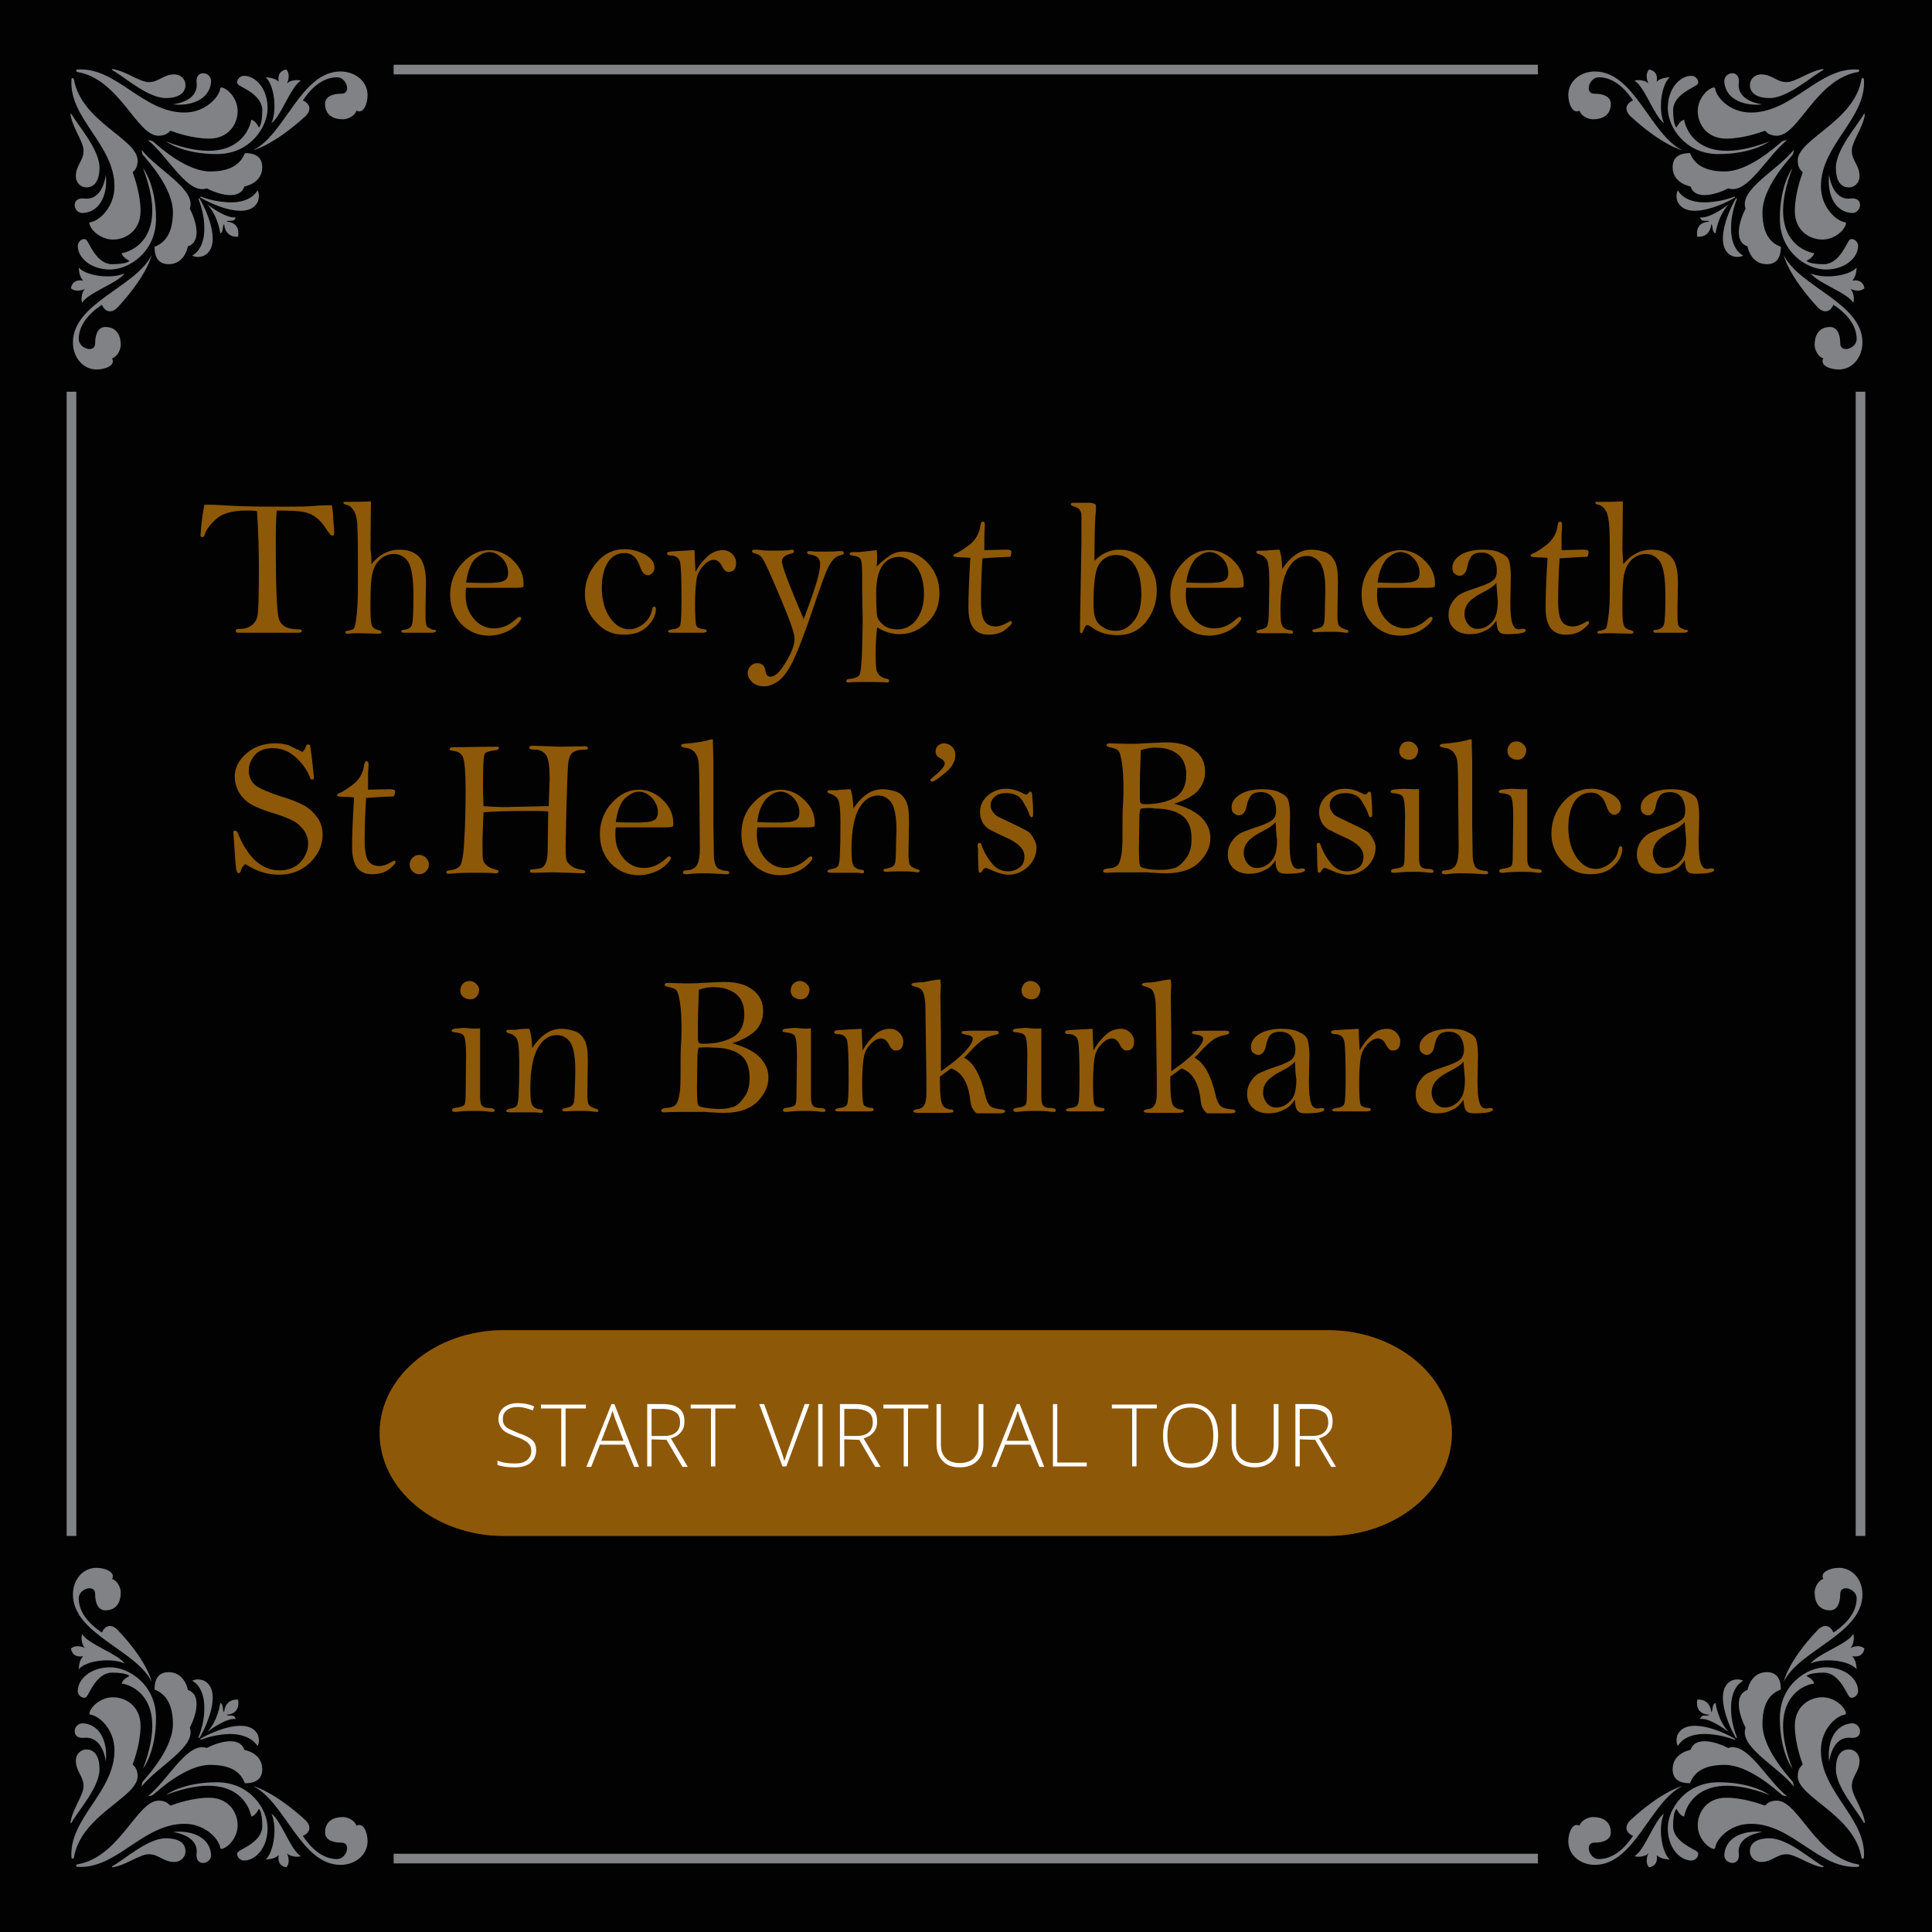
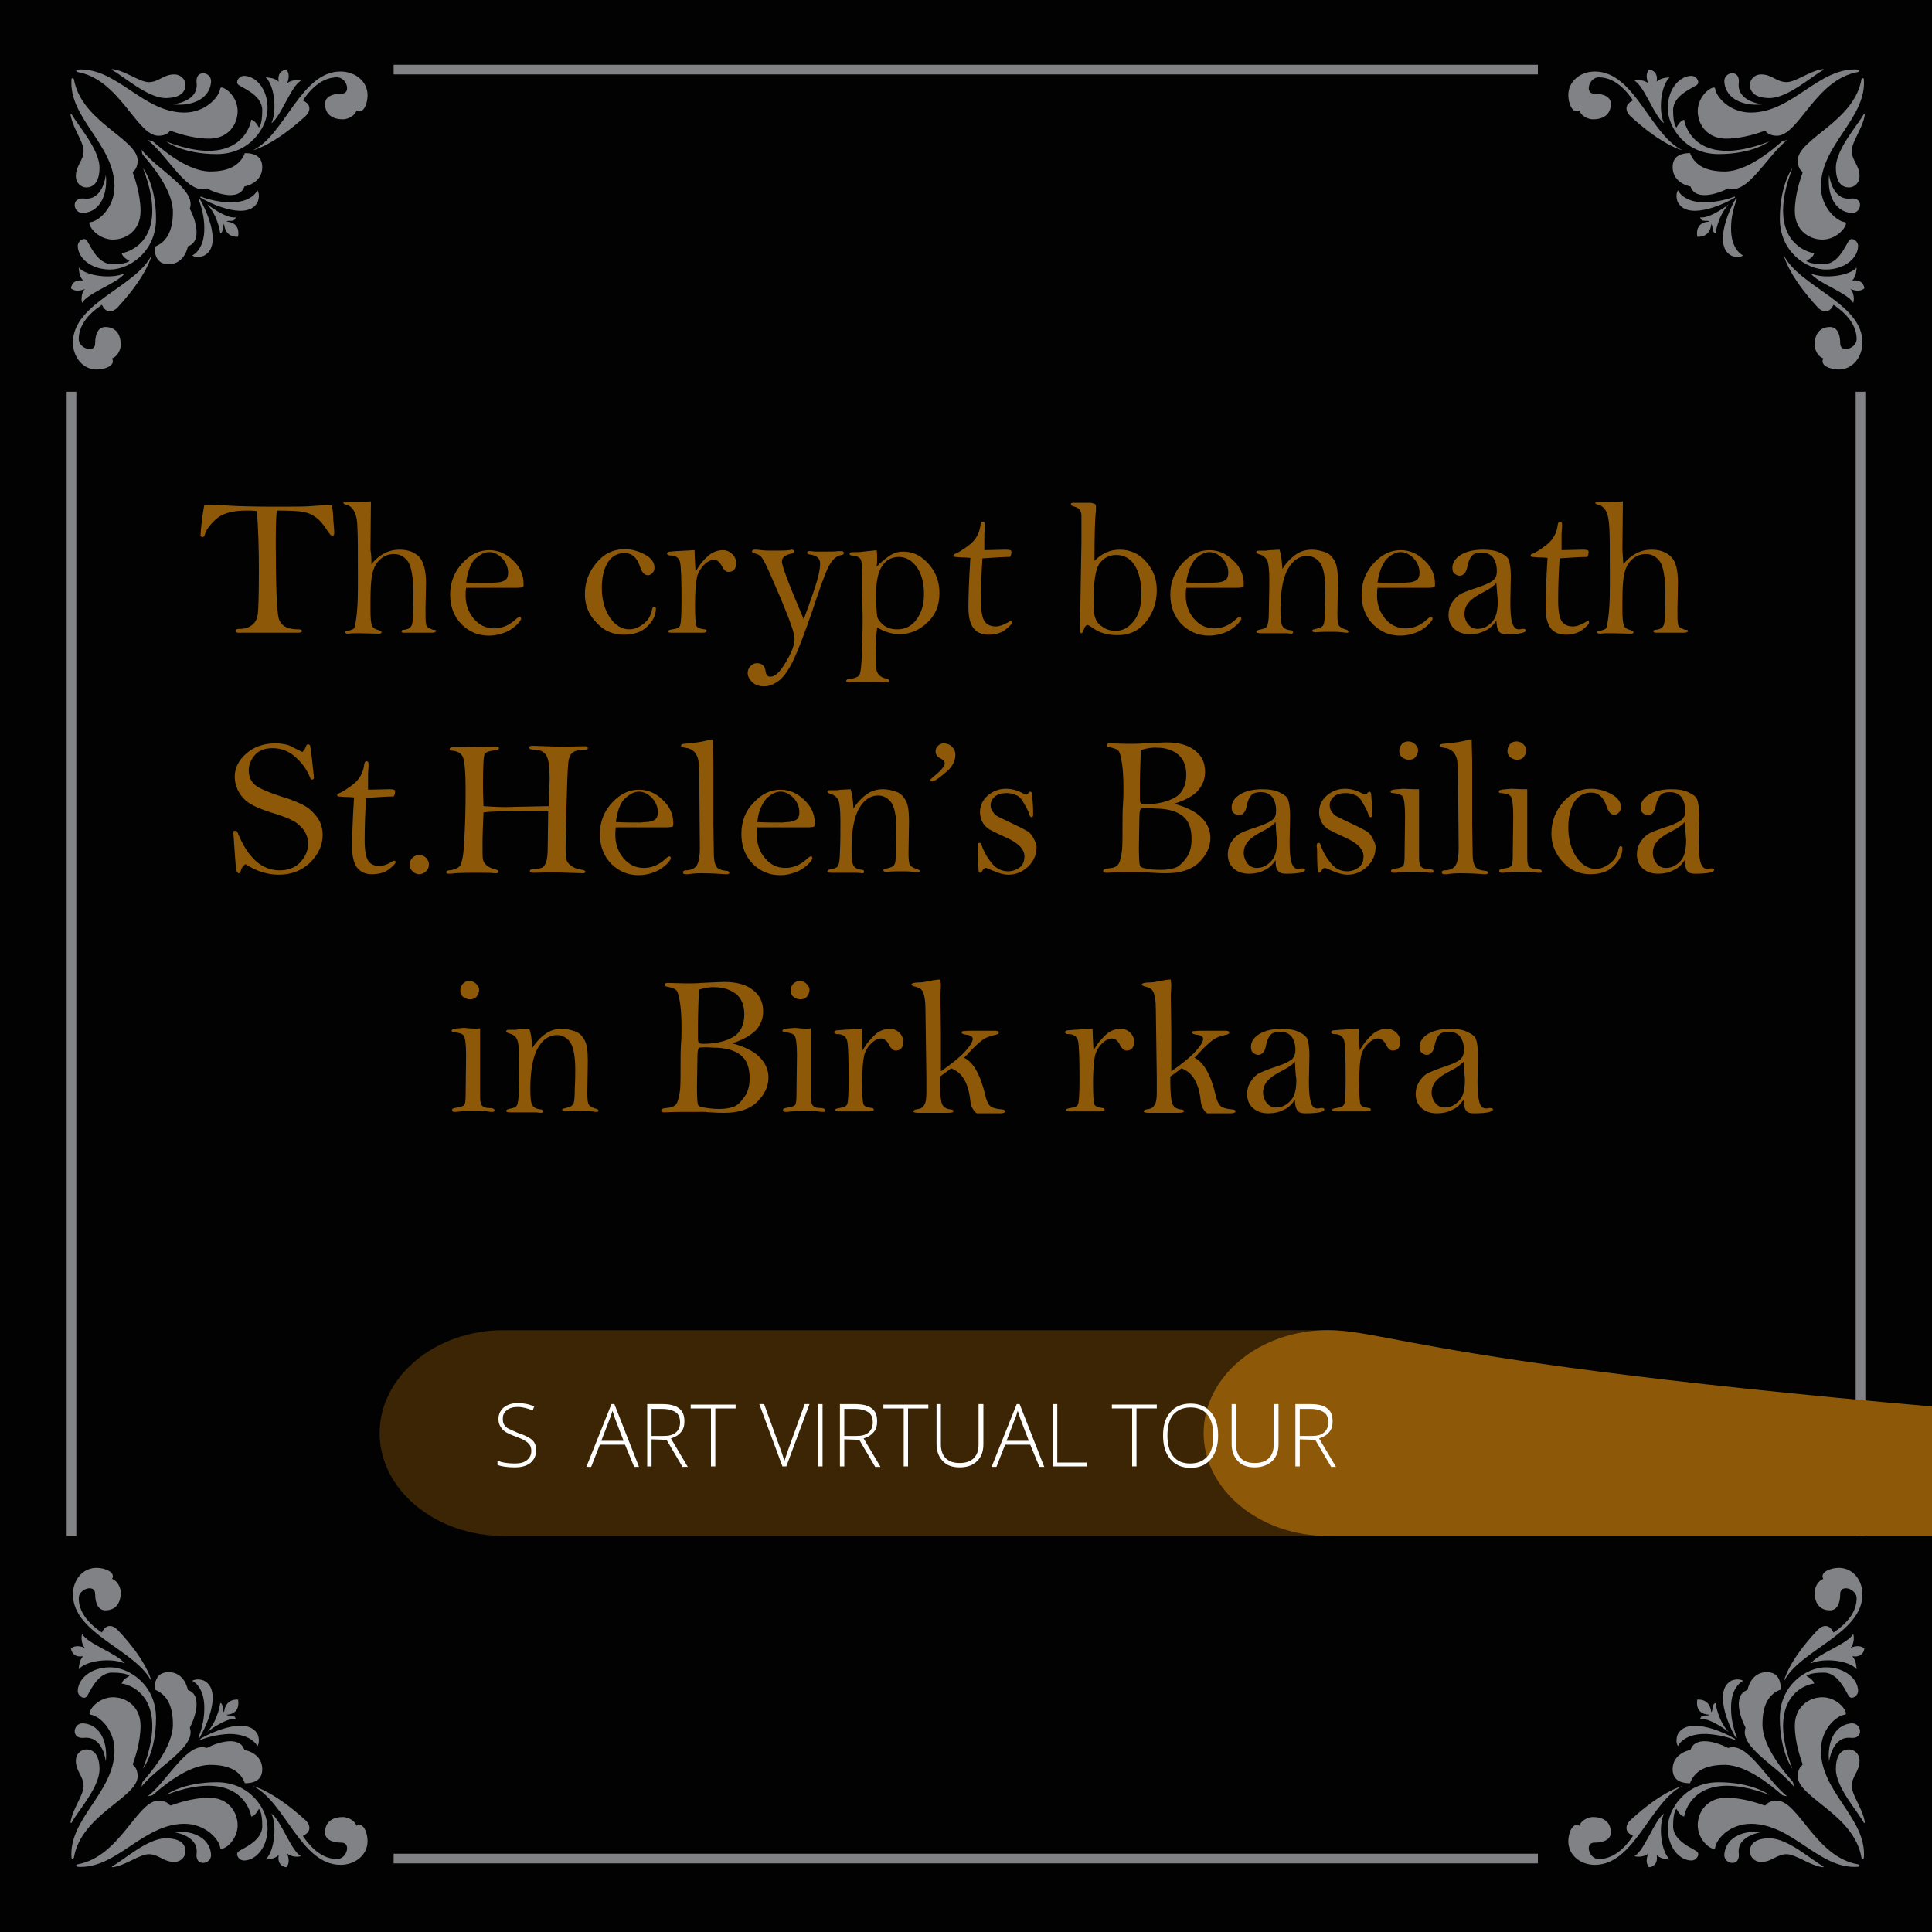
<svg xmlns="http://www.w3.org/2000/svg" id="Layer_1" version="1.1" xml:space="preserve" x="0px" y="0px" viewBox="0 0 400 400" style="enable-background:new 0 0 400 400;">
  <style type="text/css">
	.st0{fill:#020202;enable-background:new    ;}
	.st1{fill:#808285;}
	.st2{fill:#8E5809;}
	.st3{opacity:0.41;fill:#FFFFFF;stroke:#FFFFFF;stroke-width:0.5;stroke-miterlimit:10;enable-background:new    ;}
	.st4{fill:none;stroke:#FFFFFF;stroke-width:0.5;stroke-miterlimit:10;}
	.st5{fill:#FFFFFF;}
	.st6{opacity:0.41;fill:#8E5809;enable-background:new    ;}
</style>
  <rect class="st0" width="400" height="400" />
  <g id="frame_2_">
    <g>
      <g>
        <path class="st1" d="M15.3,16.4c-0.1-0.3-0.5-0.3-0.5,0c-0.6,8.1,8.9,13.5,8.9,22.2c0,4.3-3.2,7.2-5,7.4c-0.2,0-0.2,0.1-0.2,0.3&#13;&#10;&#09;&#09;&#09;&#09;c0.3,1.4,2.4,3.3,4.9,3.3c2.7,0,5.7-1.9,5.7-5.9c0-3.5-1.3-7.1-1.6-7.9c0-0.1,0-0.2,0.1-0.3c0.3-0.2,0.9-0.9,0.9-2.3&#13;&#10;&#09;&#09;&#09;&#09;C28.4,28.7,16.8,25.2,15.3,16.4z" />
        <path class="st1" d="M25.8,56.6c-1.4,2-7.6,4-8.8,6.1c-0.3-0.9,0-2.4,0.6-2.9c0,0-1.7,0.9-2.9-0.1c0,0,0.1-2,2.5-1.6&#13;&#10;&#09;&#09;&#09;&#09;c-0.5-0.6-0.8-1.2-0.9-2.7C17.9,57.2,23.2,57.8,25.8,56.6z" />
        <path class="st1" d="M14.8,23.6c-0.1-0.1-0.2,0-0.2,0.1c0.4,2.8,2.7,5.6,2.7,7.5c0,2.1-1.6,3-1.6,5.3c0,1.3,1,2.3,2.2,2.3&#13;&#10;&#09;&#09;&#09;&#09;c1.1,0,2.7-0.7,2.7-4.1C20.6,30.9,16,25.8,14.8,23.6z" />
        <path class="st1" d="M29.3,31c3.3,4.2,11.4,8.2,10,12.2c1.2,2.3,2.6,6.8-0.4,7.8c0,0-0.6,3.7-4,3.7c-2.8,0-2.9-2.6-2.9-3.6&#13;&#10;&#09;&#09;&#09;&#09;c2.3-0.9,3.8-3,3.8-7.2c0-4.8-4.9-10.3-6.1-11.7c-0.2-0.2-0.3-0.5-0.3-0.7L29.3,31z" />
        <path class="st1" d="M29.6,34.8c0,0,2.7,3.4,2.7,10.5c0,6.9-5.6,10.5-9.5,10.5c-4.1,0-6.7-2.5-6.7-4.9c0-1,1.2-1.8,1.8-1.2&#13;&#10;&#09;&#09;&#09;&#09;s2.1,5,5.3,5s3.6-0.7,3.6-0.7s-1.5-0.7-1.6-1.6C25.1,52.5,35.8,50.9,29.6,34.8z" />
        <path class="st1" d="M41.6,40.7c-0.1,0-0.2,0.2-0.1,0.2c3,1.8,10.1,4.7,11.9,0.8c0.5-1.5-0.1-2.3-0.1-2.3s-1.1,2.6-5.8,2.5&#13;&#10;&#09;&#09;&#09;&#09;C45,41.8,42.8,41.2,41.6,40.7z" />
        <path class="st1" d="M41.1,41.2c0-0.1,0.2-0.2,0.2-0.1c1.8,3,4.7,10.1,0.8,11.9c-1.5,0.5-2.3-0.1-2.3-0.1s2.6-1.1,2.5-5.8&#13;&#10;&#09;&#09;&#09;&#09;C42.3,44.7,41.6,42.5,41.1,41.2z" />
        <path class="st1" d="M49.3,49c0,0-2.6,0.4-2.9-2.6c-0.4,0.3-0.1,1.8-0.8,1.9c0,0-0.4-3.5-2.7-6c0,0,3.8,3,5.9,2.7&#13;&#10;&#09;&#09;&#09;&#09;c-0.3,1.2-1.5,0.4-1.9,0.9C46.9,45.9,49.8,45.8,49.3,49z" />
        <path class="st1" d="M31.4,52.8c-3.2,6.6-16.3,9.9-16.3,18.1c0,3,2,5.6,4.9,5.6c1.7,0,4-0.8,3.2-2.3c1.2-0.4,1.8-1.9,1.8-2.8&#13;&#10;&#09;&#09;&#09;&#09;c0-1.9-0.8-3.7-3.2-3.7c-1.3,0-2.1,1.2-2.1,3.4c0,2.1-3.4,1.1-3.4-0.9c0-2.7,1.8-5.1,4.8-7.1c0.8,1.8,2.2,1.6,3.2,0.6&#13;&#10;&#09;&#09;&#09;&#09;C30.6,56.9,31.4,52.8,31.4,52.8z" />
        <path class="st1" d="M21.9,36.2c0.4,3.3-0.7,7.6-4.7,7.9c-2.1,0.1-2.6-3.3,0.2-3C21.4,41.6,21.9,36.2,21.9,36.2z" />
        <path class="st1" d="M16,14.9c-0.3-0.1-0.3-0.5,0-0.5c8.1-0.6,13.5,8.9,22.2,8.9c4.3,0,7.2-3.2,7.4-5c0-0.1,0.2-0.2,0.3-0.2&#13;&#10;&#09;&#09;&#09;&#09;c1.4,0.3,3.3,2.4,3.3,4.9c0,2.7-1.9,5.7-5.9,5.7c-3.5,0-7.1-1.3-7.9-1.6c-0.1,0-0.2,0-0.3,0.1c-0.2,0.3-0.9,0.9-2.3,0.9&#13;&#10;&#09;&#09;&#09;&#09;C28.3,28.1,24.8,16.4,16,14.9z" />
        <path class="st1" d="M56.2,25.5c2-1.4,4-7.6,6.1-8.8c-0.9-0.3-2.4,0-2.9,0.6c0,0,0.9-1.7-0.1-2.9c0,0-2,0.1-1.6,2.5&#13;&#10;&#09;&#09;&#09;&#09;c-0.6-0.5-1.2-0.8-2.7-0.9C56.8,17.6,57.4,22.8,56.2,25.5z" />
        <path class="st1" d="M23.2,14.5c-0.1-0.1,0-0.2,0.1-0.2c2.8,0.4,5.6,2.7,7.5,2.7c2.1,0,3-1.6,5.3-1.6c1.3,0,2.3,1,2.3,2.2&#13;&#10;&#09;&#09;&#09;&#09;c0,1.1-0.7,2.7-4.1,2.7C30.5,20.3,25.4,15.6,23.2,14.5z" />
        <path class="st1" d="M34.4,29.3c0,0,3.4,2.6,10.5,2.6c6.9,0,10.5-5.6,10.5-9.5c0-4.1-2.5-6.7-4.9-6.7c-1,0-1.8,1.2-1.2,1.8&#13;&#10;&#09;&#09;&#09;&#09;s5,2.1,5,5.3s-0.7,3.6-0.7,3.6s-0.7-1.5-1.6-1.6C52.1,24.7,50.5,35.5,34.4,29.3z" />
        <path class="st1" d="M52.4,31.1c6.6-3.2,9.9-16.3,18.1-16.3c3,0,5.6,2,5.6,4.9c0,1.7-0.8,4-2.3,3.2c-0.4,1.2-1.9,1.8-2.8,1.8&#13;&#10;&#09;&#09;&#09;&#09;c-1.9,0-3.7-0.8-3.7-3.2c0-1.3,1.2-2.1,3.4-2.1c2.1,0,1.1-3.4-0.9-3.4c-2.7,0-5.1,1.8-7.1,4.8c1.8,0.8,1.6,2.2,0.6,3.2&#13;&#10;&#09;&#09;&#09;&#09;C56.5,30.2,52.4,31.1,52.4,31.1z" />
        <path class="st1" d="M35.8,21.6c3.3,0.4,7.6-0.7,7.9-4.7c0.1-2.1-3.3-2.6-3,0.2C41.2,21.1,35.8,21.6,35.8,21.6z" />
        <path class="st1" d="M30.6,29c4.2,3.3,8.2,11.4,12.2,10c2.3,1.2,6.8,2.6,7.8-0.4c0,0,3.7-0.6,3.7-4c0-2.8-2.6-2.9-3.6-2.9&#13;&#10;&#09;&#09;&#09;&#09;c-0.9,2.3-3,3.8-7.2,3.8c-4.8,0-10.3-4.9-11.7-6.1c-0.2-0.2-0.5-0.3-0.7-0.3L30.6,29z" />
      </g>
      <g>
        <path class="st1" d="M385.4,16.4c0-0.3,0.5-0.3,0.5,0c0.6,8.1-8.9,13.5-8.9,22.2c0,4.3,3.2,7.2,5,7.4c0.1,0,0.2,0.2,0.2,0.3&#13;&#10;&#09;&#09;&#09;&#09;c-0.3,1.4-2.4,3.3-4.9,3.3c-2.7,0-5.7-1.9-5.7-5.9c0-3.5,1.3-7.1,1.6-7.9c0-0.1,0-0.2-0.1-0.3c-0.3-0.2-0.9-0.9-0.9-2.3&#13;&#10;&#09;&#09;&#09;&#09;C372.3,28.7,383.9,25.2,385.4,16.4z" />
        <path class="st1" d="M374.9,56.6c1.4,2,7.6,4,8.8,6.1c0.3-0.9,0-2.4-0.6-2.9c0,0,1.7,0.9,2.9-0.1c0,0-0.1-2-2.5-1.6&#13;&#10;&#09;&#09;&#09;&#09;c0.5-0.6,0.8-1.2,0.9-2.7C382.8,57.2,377.5,57.8,374.9,56.6z" />
        <path class="st1" d="M385.9,23.6c0-0.1,0.2,0,0.2,0.1c-0.4,2.8-2.7,5.6-2.7,7.5c0,2.1,1.6,3,1.6,5.3c0,1.3-1,2.3-2.2,2.3&#13;&#10;&#09;&#09;&#09;&#09;s-2.7-0.7-2.7-4.1C380.1,30.9,384.7,25.8,385.9,23.6z" />
-         <path class="st1" d="M371.4,31c-3.3,4.2-11.4,8.2-10,12.2c-1.2,2.3-2.6,6.8,0.4,7.8c0,0,0.6,3.7,4,3.7c2.8,0,2.9-2.6,2.9-3.6&#13;&#10;&#09;&#09;&#09;&#09;c-2.4-0.9-3.8-3-3.8-7.2c0-4.8,4.9-10.3,6.1-11.7c0.2-0.2,0.3-0.5,0.3-0.7L371.4,31z" />
        <path class="st1" d="M371.1,34.8c0,0-2.6,3.4-2.6,10.5c0,6.9,5.6,10.5,9.5,10.5c4.1,0,6.7-2.5,6.7-4.9c0-1-1.2-1.8-1.8-1.2&#13;&#10;&#09;&#09;&#09;&#09;s-2.1,5-5.3,5c-3.1,0-3.6-0.7-3.6-0.7s1.5-0.7,1.6-1.6C375.6,52.5,364.9,50.9,371.1,34.8z" />
        <path class="st1" d="M359.1,40.7c0.1,0,0.2,0.2,0.1,0.2c-3,1.8-10.1,4.7-11.9,0.8c-0.5-1.5,0.1-2.3,0.1-2.3s1.1,2.6,5.8,2.5&#13;&#10;&#09;&#09;&#09;&#09;C355.7,41.8,357.9,41.2,359.1,40.7z" />
        <path class="st1" d="M359.6,41.2c0-0.1-0.1-0.2-0.2-0.1c-1.8,3-4.6,10.1-0.8,11.9c1.5,0.5,2.3-0.1,2.3-0.1s-2.6-1.1-2.5-5.8&#13;&#10;&#09;&#09;&#09;&#09;C358.4,44.7,359.1,42.5,359.6,41.2z" />
        <path class="st1" d="M351.4,49c0,0,2.6,0.4,2.9-2.6c0.4,0.3,0.1,1.8,0.9,1.9c0,0,0.4-3.5,2.7-6c0,0-3.8,3-5.9,2.7&#13;&#10;&#09;&#09;&#09;&#09;c0.3,1.2,1.5,0.4,1.9,0.9C353.8,45.9,350.9,45.8,351.4,49z" />
        <path class="st1" d="M369.3,52.8c3.2,6.6,16.3,9.9,16.3,18.1c0,3-2,5.6-4.9,5.6c-1.7,0-4-0.8-3.2-2.3c-1.2-0.4-1.8-1.9-1.8-2.8&#13;&#10;&#09;&#09;&#09;&#09;c0-1.9,0.8-3.7,3.2-3.7c1.3,0,2.1,1.2,2.1,3.4c0,2.1,3.4,1.1,3.4-0.9c0-2.7-1.8-5.1-4.8-7.1c-0.8,1.8-2.2,1.6-3.2,0.6&#13;&#10;&#09;&#09;&#09;&#09;C370.1,56.9,369.3,52.8,369.3,52.8z" />
        <path class="st1" d="M378.7,36.2c-0.4,3.3,0.7,7.6,4.7,7.9c2,0.1,2.6-3.3-0.2-3C379.3,41.6,378.7,36.2,378.7,36.2z" />
        <path class="st1" d="M384.7,14.9c0.3-0.1,0.3-0.5,0-0.5c-8.1-0.6-13.5,8.9-22.2,8.9c-4.4,0-7.2-3.2-7.4-5c0-0.1-0.2-0.2-0.3-0.2&#13;&#10;&#09;&#09;&#09;&#09;c-1.4,0.3-3.3,2.4-3.3,4.9c0,2.7,1.9,5.7,5.9,5.7c3.5,0,7.1-1.3,7.9-1.6c0.1,0,0.2,0,0.3,0.1c0.2,0.3,0.9,0.9,2.3,0.9&#13;&#10;&#09;&#09;&#09;&#09;C372.4,28.1,375.9,16.4,384.7,14.9z" />
        <path class="st1" d="M344.5,25.5c-2-1.4-4-7.6-6.1-8.8c0.9-0.3,2.4,0,2.9,0.6c0,0-0.9-1.7,0.1-2.9c0,0,2,0.1,1.6,2.5&#13;&#10;&#09;&#09;&#09;&#09;c0.6-0.5,1.2-0.8,2.7-0.9C343.9,17.6,343.3,22.8,344.5,25.5z" />
        <path class="st1" d="M377.5,14.5c0.1-0.1,0-0.2-0.1-0.2c-2.8,0.4-5.6,2.7-7.5,2.7c-2.1,0-3-1.6-5.3-1.6c-1.3,0-2.3,1-2.3,2.2&#13;&#10;&#09;&#09;&#09;&#09;c0,1.1,0.7,2.7,4.1,2.7C370.2,20.3,375.3,15.6,377.5,14.5z" />
        <path class="st1" d="M366.3,29.3c0,0-3.4,2.6-10.5,2.6c-6.9,0-10.5-5.6-10.5-9.5c0-4.1,2.5-6.7,4.9-6.7c1,0,1.8,1.2,1.2,1.8&#13;&#10;&#09;&#09;&#09;&#09;c-0.6,0.6-5,2.1-5,5.3s0.7,3.6,0.7,3.6s0.7-1.5,1.6-1.6C348.6,24.7,350.2,35.5,366.3,29.3z" />
        <path class="st1" d="M348.3,31.1c-6.6-3.2-9.9-16.3-18.1-16.3c-3,0-5.5,2-5.5,4.9c0,1.7,0.9,4,2.3,3.2c0.4,1.2,1.9,1.8,2.8,1.8&#13;&#10;&#09;&#09;&#09;&#09;c1.9,0,3.7-0.8,3.7-3.2c0-1.3-1.2-2.1-3.4-2.1c-2.1,0-1.1-3.4,0.9-3.4c2.7,0,5.1,1.8,7.1,4.8c-1.8,0.8-1.6,2.2-0.6,3.2&#13;&#10;&#09;&#09;&#09;&#09;C344.2,30.2,348.3,31.1,348.3,31.1z" />
        <path class="st1" d="M364.9,21.6c-3.3,0.4-7.6-0.7-7.9-4.7c-0.1-2.1,3.3-2.6,3,0.2C359.5,21.1,364.9,21.6,364.9,21.6z" />
        <path class="st1" d="M370,29c-4.2,3.3-8.2,11.4-12.2,10c-2.3,1.2-6.8,2.6-7.8-0.4c0,0-3.7-0.6-3.7-4c0-2.8,2.6-2.9,3.6-2.9&#13;&#10;&#09;&#09;&#09;&#09;c0.9,2.3,3,3.8,7.2,3.8c4.8,0,10.3-4.9,11.7-6.1c0.2-0.2,0.5-0.3,0.7-0.3L370,29z" />
      </g>
      <g>
        <path class="st1" d="M385.4,384.6c0,0.3,0.5,0.3,0.5,0c0.6-8.1-8.9-13.5-8.9-22.2c0-4.4,3.2-7.2,5-7.4c0.1,0,0.2-0.2,0.2-0.3&#13;&#10;&#09;&#09;&#09;&#09;c-0.3-1.4-2.4-3.3-4.9-3.3c-2.7,0-5.7,1.9-5.7,5.9c0,3.5,1.3,7.1,1.6,7.9c0,0.1,0,0.2-0.1,0.3c-0.3,0.2-0.9,0.9-0.9,2.3&#13;&#10;&#09;&#09;&#09;&#09;C372.3,372.2,383.9,375.7,385.4,384.6z" />
        <path class="st1" d="M374.9,344.4c1.4-2,7.6-4,8.8-6.1c0.3,0.9,0,2.4-0.6,2.9c0,0,1.7-0.9,2.9,0.1c0,0-0.1,2-2.5,1.6&#13;&#10;&#09;&#09;&#09;&#09;c0.5,0.6,0.8,1.2,0.9,2.7C382.8,343.7,377.5,343.2,374.9,344.4z" />
        <path class="st1" d="M385.9,377.4c0,0.1,0.2,0,0.2-0.1c-0.4-2.8-2.7-5.6-2.7-7.5c0-2.1,1.6-3,1.6-5.3c0-1.3-1-2.3-2.2-2.3&#13;&#10;&#09;&#09;&#09;&#09;s-2.7,0.7-2.7,4.1C380.1,370.1,384.7,375.1,385.9,377.4z" />
        <path class="st1" d="M371.4,369.9c-3.3-4.2-11.4-8.2-10-12.2c-1.2-2.3-2.6-6.8,0.4-7.8c0,0,0.6-3.7,4-3.7c2.8,0,2.9,2.6,2.9,3.6&#13;&#10;&#09;&#09;&#09;&#09;c-2.4,0.9-3.8,3-3.8,7.2c0,4.8,4.9,10.3,6.1,11.7c0.2,0.2,0.3,0.5,0.3,0.7L371.4,369.9z" />
        <path class="st1" d="M371.1,366.2c0,0-2.6-3.4-2.6-10.5c0-6.9,5.6-10.5,9.5-10.5c4.1,0,6.7,2.5,6.7,4.9c0,1-1.2,1.8-1.8,1.2&#13;&#10;&#09;&#09;&#09;&#09;s-2.1-5-5.3-5c-3.1,0-3.6,0.7-3.6,0.7s1.5,0.7,1.6,1.6C375.6,348.4,364.9,350,371.1,366.2z" />
        <path class="st1" d="M359.1,360.2c0.1,0,0.2-0.1,0.1-0.2c-3-1.8-10.1-4.6-11.9-0.8c-0.5,1.5,0.1,2.3,0.1,2.3s1.1-2.6,5.8-2.5&#13;&#10;&#09;&#09;&#09;&#09;C355.7,359.1,357.9,359.7,359.1,360.2z" />
        <path class="st1" d="M359.6,359.7c0,0.1-0.1,0.2-0.2,0.1c-1.8-3-4.6-10.1-0.8-11.9c1.5-0.5,2.3,0.1,2.3,0.1s-2.6,1.1-2.5,5.8&#13;&#10;&#09;&#09;&#09;&#09;C358.4,356.3,359.1,358.4,359.6,359.7z" />
        <path class="st1" d="M351.4,351.9c0,0,2.6-0.4,2.9,2.6c0.4-0.3,0.1-1.8,0.9-1.9c0,0,0.4,3.5,2.7,6c0,0-3.8-3-5.9-2.7&#13;&#10;&#09;&#09;&#09;&#09;c0.3-1.2,1.5-0.4,1.9-0.9C353.8,355,350.9,355.1,351.4,351.9z" />
        <path class="st1" d="M369.3,348.2c3.2-6.6,16.3-9.9,16.3-18.1c0-3-2-5.5-4.9-5.5c-1.7,0-4,0.9-3.2,2.3c-1.2,0.4-1.8,1.9-1.8,2.8&#13;&#10;&#09;&#09;&#09;&#09;c0,1.9,0.8,3.7,3.2,3.7c1.3,0,2.1-1.2,2.1-3.4c0-2.1,3.4-1.1,3.4,0.9c0,2.7-1.8,5.1-4.8,7.1c-0.8-1.8-2.2-1.6-3.2-0.6&#13;&#10;&#09;&#09;&#09;&#09;C370.1,344,369.3,348.2,369.3,348.2z" />
        <path class="st1" d="M378.7,364.7c-0.4-3.3,0.7-7.6,4.7-7.9c2-0.1,2.6,3.3-0.2,3C379.3,359.4,378.7,364.7,378.7,364.7z" />
        <path class="st1" d="M384.7,386c0.3,0,0.3,0.5,0,0.5c-8.1,0.6-13.5-8.9-22.2-8.9c-4.4,0-7.2,3.2-7.4,5c0,0.1-0.2,0.2-0.3,0.2&#13;&#10;&#09;&#09;&#09;&#09;c-1.4-0.3-3.3-2.4-3.3-4.9c0-2.7,1.9-5.7,5.9-5.7c3.5,0,7.1,1.3,7.9,1.6c0.1,0,0.2,0,0.3-0.1c0.2-0.3,0.9-0.9,2.3-0.9&#13;&#10;&#09;&#09;&#09;&#09;C372.4,372.9,375.9,384.5,384.7,386z" />
        <path class="st1" d="M344.5,375.5c-2,1.4-4,7.6-6.1,8.8c0.9,0.3,2.4,0,2.9-0.6c0,0-0.9,1.7,0.1,2.9c0,0,2-0.1,1.6-2.5&#13;&#10;&#09;&#09;&#09;&#09;c0.6,0.5,1.2,0.8,2.7,0.9C343.9,383.3,343.3,378.1,344.5,375.5z" />
        <path class="st1" d="M377.5,386.4c0.1,0,0,0.2-0.1,0.2c-2.8-0.4-5.6-2.7-7.5-2.7c-2.1,0-3,1.6-5.3,1.6c-1.3,0-2.3-1-2.3-2.2&#13;&#10;&#09;&#09;&#09;&#09;s0.7-2.7,4.1-2.7C370.2,380.6,375.3,385.3,377.5,386.4z" />
        <path class="st1" d="M366.3,371.6c0,0-3.4-2.6-10.5-2.6c-6.9,0-10.5,5.6-10.5,9.5c0,4.1,2.5,6.7,4.9,6.7c1,0,1.8-1.2,1.2-1.8&#13;&#10;&#09;&#09;&#09;&#09;c-0.6-0.6-5-2.1-5-5.3s0.7-3.6,0.7-3.6s0.7,1.5,1.6,1.6C348.6,376.2,350.2,365.5,366.3,371.6z" />
        <path class="st1" d="M348.3,369.8c-6.6,3.2-9.9,16.3-18.1,16.3c-3,0-5.5-2-5.5-4.9c0-1.7,0.9-4,2.3-3.2c0.4-1.2,1.9-1.8,2.8-1.8&#13;&#10;&#09;&#09;&#09;&#09;c1.9,0,3.7,0.8,3.7,3.2c0,1.3-1.2,2.1-3.4,2.1c-2.1,0-1.1,3.4,0.9,3.4c2.7,0,5.1-1.8,7.1-4.8c-1.8-0.8-1.6-2.2-0.6-3.2&#13;&#10;&#09;&#09;&#09;&#09;C344.2,370.7,348.3,369.8,348.3,369.8z" />
        <path class="st1" d="M364.9,379.3c-3.3-0.4-7.6,0.7-7.9,4.7c-0.1,2,3.3,2.6,3-0.2C359.5,379.9,364.9,379.3,364.9,379.3z" />
        <path class="st1" d="M370,371.9c-4.2-3.3-8.2-11.4-12.2-10c-2.3-1.2-6.8-2.6-7.8,0.4c0,0-3.7,0.6-3.7,4c0,2.8,2.6,2.9,3.6,2.9&#13;&#10;&#09;&#09;&#09;&#09;c0.9-2.4,3-3.8,7.2-3.8c4.8,0,10.3,4.9,11.7,6.1c0.2,0.2,0.5,0.3,0.7,0.3L370,371.9z" />
      </g>
      <g>
        <path class="st1" d="M15.3,384.6c-0.1,0.3-0.5,0.3-0.5,0c-0.6-8.1,8.9-13.5,8.9-22.2c0-4.4-3.2-7.2-5-7.4c-0.1,0-0.2-0.2-0.2-0.3&#13;&#10;&#09;&#09;&#09;&#09;c0.3-1.4,2.4-3.3,4.9-3.3c2.7,0,5.7,1.9,5.7,5.9c0,3.5-1.3,7.1-1.6,7.9c0,0.1,0,0.2,0.1,0.3c0.3,0.2,0.9,0.9,0.9,2.3&#13;&#10;&#09;&#09;&#09;&#09;C28.4,372.2,16.8,375.7,15.3,384.6z" />
        <path class="st1" d="M25.8,344.4c-1.4-2-7.6-4-8.8-6.1c-0.3,0.9,0,2.4,0.6,2.9c0,0-1.7-0.9-2.9,0.1c0,0,0.1,2,2.5,1.6&#13;&#10;&#09;&#09;&#09;&#09;c-0.5,0.6-0.8,1.2-0.9,2.7C17.9,343.7,23.2,343.2,25.8,344.4z" />
        <path class="st1" d="M14.8,377.4c-0.1,0.1-0.2,0-0.2-0.1c0.4-2.8,2.7-5.6,2.7-7.5c0-2.1-1.6-3-1.6-5.3c0-1.3,1-2.3,2.2-2.3&#13;&#10;&#09;&#09;&#09;&#09;c1.1,0,2.7,0.7,2.7,4.1C20.6,370.1,16,375.1,14.8,377.4z" />
        <path class="st1" d="M29.3,369.9c3.3-4.2,11.4-8.2,10-12.2c1.2-2.3,2.6-6.8-0.4-7.8c0,0-0.6-3.7-4-3.7c-2.8,0-2.9,2.6-2.9,3.6&#13;&#10;&#09;&#09;&#09;&#09;c2.3,0.9,3.8,3,3.8,7.2c0,4.8-4.9,10.3-6.1,11.7c-0.2,0.2-0.3,0.5-0.3,0.7L29.3,369.9z" />
        <path class="st1" d="M29.6,366.2c0,0,2.7-3.4,2.7-10.5c0-6.9-5.6-10.5-9.5-10.5c-4.1,0-6.7,2.5-6.7,4.9c0,1,1.2,1.8,1.8,1.2&#13;&#10;&#09;&#09;&#09;&#09;s2.1-5,5.3-5s3.6,0.7,3.6,0.7s-1.5,0.7-1.6,1.6C25.1,348.4,35.8,350,29.6,366.2z" />
        <path class="st1" d="M41.6,360.2c-0.1,0-0.2-0.1-0.1-0.2c3-1.8,10.1-4.6,11.9-0.8c0.5,1.5-0.1,2.3-0.1,2.3s-1.2-2.5-5.8-2.5&#13;&#10;&#09;&#09;&#09;&#09;C45,359.1,42.8,359.7,41.6,360.2z" />
        <path class="st1" d="M41.1,359.7c0,0.1,0.2,0.2,0.2,0.1c1.8-3,4.7-10.1,0.8-11.9c-1.5-0.5-2.3,0.1-2.3,0.1s2.6,1.1,2.5,5.8&#13;&#10;&#09;&#09;&#09;&#09;C42.3,356.3,41.6,358.4,41.1,359.7z" />
        <path class="st1" d="M49.3,351.9c0,0-2.6-0.4-2.9,2.6c-0.4-0.3-0.1-1.8-0.8-1.9c0,0-0.4,3.5-2.7,6c0,0,3.8-3,5.9-2.7&#13;&#10;&#09;&#09;&#09;&#09;c-0.3-1.2-1.5-0.4-1.9-0.9C46.9,355,49.8,355.1,49.3,351.9z" />
        <path class="st1" d="M31.4,348.2c-3.2-6.6-16.3-9.9-16.3-18.1c0-3,2-5.5,4.9-5.5c1.7,0,4,0.9,3.2,2.3c1.2,0.4,1.8,1.9,1.8,2.8&#13;&#10;&#09;&#09;&#09;&#09;c0,1.9-0.8,3.7-3.2,3.7c-1.3,0-2.1-1.2-2.1-3.4c0-2.1-3.4-1.1-3.4,0.9c0,2.7,1.8,5.1,4.8,7.1c0.8-1.8,2.2-1.6,3.2-0.6&#13;&#10;&#09;&#09;&#09;&#09;C30.6,344,31.4,348.2,31.4,348.2z" />
        <path class="st1" d="M21.9,364.7c0.4-3.3-0.7-7.6-4.7-7.9c-2.1-0.1-2.6,3.3,0.2,3C21.4,359.4,21.9,364.7,21.9,364.7z" />
        <path class="st1" d="M16,386c-0.3,0-0.3,0.5,0,0.5c8.1,0.6,13.5-8.9,22.2-8.9c4.3,0,7.2,3.2,7.4,5c0,0.1,0.2,0.2,0.3,0.2&#13;&#10;&#09;&#09;&#09;&#09;c1.4-0.3,3.3-2.4,3.3-4.9c0-2.7-1.9-5.7-5.9-5.7c-3.5,0-7.1,1.3-7.9,1.6c-0.1,0-0.2,0-0.3-0.1c-0.2-0.3-0.9-0.9-2.3-0.9&#13;&#10;&#09;&#09;&#09;&#09;C28.3,372.9,24.8,384.5,16,386z" />
        <path class="st1" d="M56.2,375.5c2,1.4,4,7.6,6.1,8.8c-0.9,0.3-2.4,0-2.9-0.6c0,0,0.9,1.7-0.1,2.9c0,0-2-0.1-1.6-2.5&#13;&#10;&#09;&#09;&#09;&#09;c-0.6,0.5-1.2,0.8-2.7,0.9C56.8,383.3,57.4,378.1,56.2,375.5z" />
        <path class="st1" d="M23.2,386.4c-0.1,0,0,0.2,0.1,0.2c2.8-0.4,5.6-2.7,7.5-2.7c2.1,0,3,1.6,5.3,1.6c1.3,0,2.3-1,2.3-2.2&#13;&#10;&#09;&#09;&#09;&#09;s-0.7-2.7-4.1-2.7C30.5,380.6,25.4,385.3,23.2,386.4z" />
        <path class="st1" d="M34.4,371.6c0,0,3.4-2.6,10.5-2.6c6.9,0,10.5,5.6,10.5,9.5c0,4.1-2.5,6.7-4.9,6.7c-1,0-1.8-1.2-1.2-1.8&#13;&#10;&#09;&#09;&#09;&#09;c0.6-0.6,5-2.1,5-5.3s-0.7-3.6-0.7-3.6s-0.7,1.5-1.6,1.6C52.1,376.2,50.5,365.5,34.4,371.6z" />
        <path class="st1" d="M52.4,369.8c6.6,3.2,9.9,16.3,18.1,16.3c3,0,5.6-2,5.6-4.9c0-1.7-0.8-4-2.3-3.2c-0.4-1.2-1.9-1.8-2.8-1.8&#13;&#10;&#09;&#09;&#09;&#09;c-1.9,0-3.7,0.8-3.7,3.2c0,1.3,1.2,2.1,3.4,2.1c2.1,0,1.1,3.4-0.9,3.4c-2.7,0-5.1-1.8-7.1-4.8c1.8-0.8,1.6-2.2,0.6-3.2&#13;&#10;&#09;&#09;&#09;&#09;C56.5,370.7,52.4,369.8,52.4,369.8z" />
        <path class="st1" d="M35.8,379.3c3.3-0.4,7.6,0.7,7.9,4.7c0.1,2-3.3,2.6-3-0.2C41.2,379.9,35.8,379.3,35.8,379.3z" />
        <path class="st1" d="M30.6,371.9c4.2-3.3,8.2-11.4,12.2-10c2.3-1.2,6.8-2.6,7.8,0.4c0,0,3.7,0.6,3.7,4c0,2.8-2.6,2.9-3.6,2.9&#13;&#10;&#09;&#09;&#09;&#09;c-0.9-2.4-3-3.8-7.2-3.8c-4.8,0-10.3,4.9-11.7,6.1c-0.2,0.2-0.5,0.3-0.7,0.3L30.6,371.9z" />
      </g>
    </g>
    <g>
      <g>
        <g>
          <rect class="st1" width="236.9" x="81.5" height="2" y="13.4" />
        </g>
        <g>
          <rect class="st1" width="236.9" x="81.5" height="2" y="383.8" />
        </g>
      </g>
      <g>
        <g>
          <rect class="st1" width="2" x="384.2" height="236.9" y="81.1" />
        </g>
        <g>
          <rect class="st1" width="2" x="13.8" height="236.9" y="81.1" />
        </g>
      </g>
    </g>
  </g>
  <g>
    <path class="st2" d="M53.2,105.8c-1-0.1-1.8-0.1-2.2-0.1c-2.9,0-5,0.6-6.3,1.8c-1.3,1.2-2.1,2.3-2.3,3.2c-0.1,0.3-0.2,0.5-0.5,0.5&#13;&#10;&#09;&#09;c-0.1,0-0.3-0.1-0.4-0.2c0.1-1.6,0.3-3.8,0.8-6.5c0.6,0,1.1,0,1.2,0c1,0,2.5,0.1,4.2,0.2c1.9,0.1,4.8,0.2,8.7,0.2&#13;&#10;&#09;&#09;c4,0,6.6,0,7.8-0.1c1.1-0.1,2.6-0.2,4.5-0.2c0.2,1,0.3,2,0.3,3c0.1,1.2,0.2,2,0.2,2.5c0,0.1,0,0.2,0,0.3c0,0.3-0.1,0.5-0.4,0.5&#13;&#10;&#09;&#09;c-0.2,0-0.3-0.1-0.4-0.2c-0.1-0.1-0.4-0.5-0.8-1.1c-0.7-1.1-1.4-1.9-2.2-2.5s-1.6-0.9-2.5-1.1c-0.9-0.2-2.8-0.3-5.6-0.3&#13;&#10;&#09;&#09;c-0.2,2-0.2,4.4-0.2,7c0,8.6,0.2,13.7,0.6,15.3c0.4,1.5,1.7,2.3,4,2.3c0.6,0,0.8,0.1,0.8,0.3c0,0.3-0.3,0.4-0.8,0.4H49.3&#13;&#10;&#09;&#09;c-0.3,0-0.5-0.1-0.5-0.4c0-0.3,0.3-0.4,0.9-0.4c1.1,0,1.9-0.3,2.6-0.9c0.7-0.6,1-1.4,1.1-2.4c0.1-1,0.2-4,0.2-8.9&#13;&#10;&#09;&#09;C53.6,114,53.5,109.9,53.2,105.8z" />
    <path class="st2" d="M76.9,116.8c1.6-2,3.6-3,5.8-3c1.8,0,3.1,0.5,4.1,1.5c0.9,1,1.4,2.8,1.4,5.4l-0.1,5.3c0,1.7,0,2.7,0.1,3.1&#13;&#10;&#09;&#09;c0,0.4,0.2,0.7,0.6,0.9s0.7,0.4,1,0.4c0.4,0,0.5,0.1,0.5,0.2c0,0.2-0.3,0.4-0.9,0.4h-6c-0.2-0.1-0.3-0.2-0.3-0.3&#13;&#10;&#09;&#09;c0-0.2,0.2-0.3,0.5-0.3c1-0.1,1.5-0.5,1.7-1.1s0.3-2.6,0.3-6c0-3.6-0.4-5.9-1.1-7c-0.7-1-1.7-1.6-2.9-1.6c-1.2,0-2.2,0.4-3.1,1.3&#13;&#10;&#09;&#09;s-1.4,2.2-1.6,3.9s-0.2,3.8-0.2,6.3c0,1.7,0.1,2.8,0.3,3.3c0.2,0.5,0.7,0.8,1.5,1c0.3,0.1,0.5,0.2,0.5,0.4c0,0.2-0.2,0.3-0.5,0.3&#13;&#10;&#09;&#09;l-4.1-0.1c-0.9,0-1.6,0-2.3,0.1c-0.4,0-0.6-0.1-0.6-0.3c0-0.2,0.2-0.3,0.5-0.3c0.6-0.1,1.1-0.3,1.3-0.5c0.2-0.3,0.4-1.4,0.6-3.3&#13;&#10;&#09;&#09;c0.2-1.9,0.2-4.3,0.2-7.2c0-5.3,0-8.7-0.1-10.3c0-1.6-0.3-2.8-0.7-3.5c-0.4-0.7-1-1.2-1.6-1.3c-0.4-0.1-0.6-0.2-0.6-0.4&#13;&#10;&#09;&#09;c0-0.1,0-0.2,0.1-0.2s0.5,0,1.3,0c1.3,0,2.7,0,4.3-0.1l-0.1,10C76.9,114.9,76.9,115.9,76.9,116.8z" />
    <path class="st2" d="M96.5,121.7c-0.1,0.7-0.1,1.2-0.1,1.6c0,1.9,0.6,3.5,1.7,4.8c1.1,1.3,2.5,2,4.2,2c1.6,0,3.1-0.6,4.5-1.9&#13;&#10;&#09;&#09;c0.4-0.4,0.7-0.5,0.8-0.5c0.2,0,0.3,0.2,0.3,0.5c-0.5,0.9-1.4,1.7-2.6,2.4c-1.2,0.6-2.6,1-4.1,1c-2.2,0-4.1-0.8-5.7-2.4&#13;&#10;&#09;&#09;c-1.5-1.6-2.3-3.6-2.3-6.1c0-2.6,0.9-4.8,2.6-6.6c1.7-1.8,3.5-2.6,5.5-2.6c1.8,0,3.5,0.7,4.9,2.1c1.5,1.4,2.2,3,2.2,4.9&#13;&#10;&#09;&#09;c0,0.3,0,0.5-0.1,0.6c-0.1,0.1-0.6,0.2-1.5,0.2L96.5,121.7z M96.5,120.6c1.8,0.1,3.5,0.1,5.1,0.1l1.1-0.1c0.8,0,1.4-0.2,1.9-0.5&#13;&#10;&#09;&#09;c0.4-0.3,0.6-0.8,0.6-1.5c0-1.1-0.4-2.1-1.2-3c-0.8-0.8-1.7-1.3-2.7-1.3c-1,0-1.9,0.5-2.9,1.4S96.8,118.5,96.5,120.6z" />
    <path class="st2" d="M121.1,123c0-2.5,0.8-4.6,2.4-6.5s3.5-2.8,5.8-2.8c1.5,0,2.9,0.4,4.2,1.1c1.3,0.7,2,1.6,2,2.7&#13;&#10;&#09;&#09;c0,0.4-0.1,0.8-0.4,1.1c-0.3,0.3-0.6,0.5-0.9,0.5c-0.8,0-1.3-0.6-1.7-1.8c-0.6-1.9-1.7-2.8-3.2-2.8c-1.5,0-2.7,0.7-3.5,2&#13;&#10;&#09;&#09;c-0.8,1.3-1.2,3.1-1.2,5.2c0,2.5,0.6,4.6,1.7,6.2c1.1,1.6,2.5,2.4,4,2.4c1,0,2-0.4,3-1.2c1-0.8,1.5-1.8,1.7-2.9&#13;&#10;&#09;&#09;c0.1-0.4,0.2-0.6,0.4-0.6c0.2,0,0.4,0.1,0.4,0.4c0,1.3-0.6,2.6-1.8,3.7c-1.2,1.2-2.8,1.7-4.9,1.7c-2.2,0-4.1-0.8-5.6-2.5&#13;&#10;&#09;&#09;C121.8,127.2,121.1,125.2,121.1,123z" />
    <path class="st2" d="M144,118.4c0.8-1.5,1.8-2.6,2.7-3.4c1-0.8,2-1.1,3-1.1c0.7,0,1.4,0.3,1.9,0.8c0.5,0.5,0.8,1.1,0.8,1.8&#13;&#10;&#09;&#09;c0,1.3-0.5,1.9-1.6,1.9c-0.5,0-0.9-0.4-1.3-1.1c-0.4-0.9-1-1.4-1.7-1.4c-0.7,0-1.4,0.4-2.1,1.1c-0.7,0.8-1.2,1.6-1.4,2.5&#13;&#10;&#09;&#09;c-0.2,0.9-0.4,2.8-0.4,5.6c0,2.6,0.1,4.1,0.3,4.5c0.2,0.4,0.8,0.6,1.7,0.7c0.2,0,0.4,0.1,0.4,0.3c0,0.3-0.3,0.4-0.9,0.4h-6.4&#13;&#10;&#09;&#09;c-0.5,0-0.7-0.1-0.7-0.3c0-0.2,0.3-0.3,0.9-0.4c0.8-0.1,1.4-0.3,1.6-0.8c0.2-0.5,0.3-2.2,0.3-5.2c0-4.4-0.1-7.1-0.3-7.9&#13;&#10;&#09;&#09;c-0.2-0.9-0.9-1.4-2-1.4c-0.5,0-0.7-0.2-0.7-0.4c0-0.1,0.1-0.2,0.2-0.3c0.1-0.1,0.7-0.1,1.8-0.2l3.7-0.2&#13;&#10;&#09;&#09;C143.8,114.7,143.9,116.2,144,118.4z" />
    <path class="st2" d="M166.4,128.2c1.5-4,2.4-6.7,2.8-8.1c0.4-1.4,0.6-2.6,0.6-3.4c0-1.1-0.7-1.7-2.1-1.9c-0.4,0-0.6-0.2-0.6-0.4&#13;&#10;&#09;&#09;c0-0.2,0.2-0.3,0.5-0.3c0.1,0,0.5,0,1.1,0.1c0.2,0,0.7,0,1.3,0c1.8,0,3,0,3.6-0.1c0.3,0,0.5,0,0.6,0c0.3,0,0.5,0.1,0.5,0.4&#13;&#10;&#09;&#09;c0,0.2-0.2,0.4-0.5,0.4c-1.1,0.2-1.9,1-2.6,2.3s-1.8,4.4-3.4,9.2c-1.6,4.7-2.9,8.1-3.9,10.2c-1,2.1-2,3.5-3,4.3&#13;&#10;&#09;&#09;c-1.1,0.8-2.1,1.2-3.1,1.2c-1,0-1.9-0.3-2.5-0.9c-0.6-0.6-0.9-1.2-0.9-1.9c0-0.5,0.2-1,0.6-1.4s0.8-0.6,1.3-0.6&#13;&#10;&#09;&#09;c1.1,0,1.7,0.6,1.8,1.7c0.1,0.7,0.4,1.1,1,1.1c1,0,2-1,3.2-3s1.8-3.6,1.8-4.8c0-0.9-0.5-2.5-1.4-4.8s-1.9-4.7-3.1-7.4&#13;&#10;&#09;&#09;c-1.1-2.6-1.9-4.2-2.3-4.7c-0.4-0.5-0.9-0.7-1.3-0.8c-0.4-0.1-0.7-0.2-0.7-0.4c0-0.3,0.2-0.4,0.5-0.4c0.1,0,0.3,0,0.5,0&#13;&#10;&#09;&#09;c0.8,0.1,1.7,0.2,2.7,0.2c2.2,0,3.5,0,3.9-0.1c0.3,0,0.5-0.1,0.6-0.1c0.3,0,0.5,0.1,0.5,0.4c0,0.2-0.3,0.4-0.9,0.5&#13;&#10;&#09;&#09;c-1.1,0.3-1.6,0.8-1.6,1.5C161.8,117,163.3,120.9,166.4,128.2z" />
    <path class="st2" d="M181.5,113.9c0.1,0.6,0.1,1.1,0.1,1.6c0,0.4,0,1-0.1,1.8c1.3-1.3,2.4-2.1,3.1-2.5c0.7-0.4,1.5-0.6,2.4-0.6&#13;&#10;&#09;&#09;c2.1,0,3.8,0.9,5.3,2.6c1.5,1.7,2.2,3.7,2.2,6c0,2.5-0.8,4.5-2.5,6.1c-1.7,1.6-3.6,2.4-5.8,2.4c-1.5,0-3.1-0.5-4.6-1.4&#13;&#10;&#09;&#09;c-0.2,1.7-0.3,3.5-0.3,5.5c0,1.2,0,2.1,0.1,2.7l0.1,0.8c0.3,0.8,0.9,1.4,2,1.6c0.4,0.1,0.6,0.2,0.6,0.5l-0.1,0.2l-0.1,0.1&#13;&#10;&#09;&#09;c-1.7-0.1-3-0.1-3.9-0.1c-2.4,0-3.8,0-4.3,0.1c-0.3,0-0.5-0.1-0.5-0.3c0-0.2,0.1-0.3,0.4-0.4c1.2-0.1,2-0.4,2.3-0.8&#13;&#10;&#09;&#09;s0.5-2.3,0.6-5.7c0.1-3.4,0.1-5.5,0.1-6.3l-0.1-5.5l0-3.3c0-1.7-0.1-2.8-0.3-3.2s-0.8-0.7-1.8-0.8c-0.3,0-0.5-0.1-0.5-0.3&#13;&#10;&#09;&#09;c0-0.1,0.1-0.2,0.2-0.3c0.1-0.1,0.7-0.1,1.8-0.1L181.5,113.9z M181.4,122.8c0,2.5,0.1,4,0.2,4.7s0.6,1.3,1.3,1.9&#13;&#10;&#09;&#09;c0.7,0.6,1.7,0.9,2.9,0.9c1.6,0,3-0.7,4-2.1c1-1.4,1.5-3.1,1.5-5.2c0-2.3-0.5-4.2-1.5-5.6s-2.3-2.1-3.7-2.1c-1.4,0-2.6,0.6-3.4,1.8&#13;&#10;&#09;&#09;C181.8,118.4,181.4,120.3,181.4,122.8z" />
    <path class="st2" d="M203.4,115.6c-0.2,3-0.3,5.9-0.3,8.8c0,2.2,0.3,3.7,0.8,4.3c0.5,0.7,1.3,1,2.3,1c0.7,0,1.5-0.3,2.4-0.8&#13;&#10;&#09;&#09;c0.3-0.2,0.5-0.3,0.6-0.3c0.2,0,0.3,0.1,0.3,0.3c0,0.3-0.5,0.8-1.4,1.5s-2.1,1-3.5,1c-1.4,0-2.4-0.5-3.1-1.4c-0.7-1-1-2.4-1-4.3&#13;&#10;&#09;&#09;c0-2,0.1-5.4,0.4-10.2c-0.1,0-0.7-0.1-1.9-0.1l-1.2-0.1c-0.3,0-0.4-0.1-0.4-0.3c0-0.2,0.2-0.3,0.5-0.4c0.5-0.2,1.5-0.8,2.8-1.8&#13;&#10;&#09;&#09;c1.3-1,2.1-2.4,2.3-4.1c0.1-0.5,0.2-0.7,0.5-0.7s0.4,0.2,0.4,0.6c0,0.1,0,0.2,0,0.4c0,0.5-0.1,1.1-0.1,1.8l0,3.1l4.4-0.1&#13;&#10;&#09;&#09;c0.8,0,1.1,0.1,1.2,0.3c0,0.6-0.1,1-0.3,1.2C208,115.3,206.2,115.4,203.4,115.6z" />
    <path class="st2" d="M226.6,116.1c1.5-1.5,3.2-2.3,5.2-2.3c2.2,0,4,0.8,5.5,2.5c1.5,1.7,2.2,3.6,2.2,5.9c0,2.4-0.7,4.6-2.2,6.5&#13;&#10;&#09;&#09;c-1.5,1.9-3.5,2.8-5.9,2.8c-2.1,0-3.9-0.5-5.3-1.6c-0.5-0.3-0.8-0.5-0.9-0.5c-0.3,0-0.6,0.3-0.8,0.9c-0.2,0.5-0.3,0.8-0.5,0.8&#13;&#10;&#09;&#09;c-0.2,0-0.3-0.2-0.3-0.5l0-0.8l0.3-17.6c0-3.2,0-5,0-5.5c0-0.5-0.2-0.9-0.4-1.2c-0.2-0.3-0.7-0.5-1.3-0.7c-0.3-0.1-0.5-0.2-0.5-0.4&#13;&#10;&#09;&#09;c0-0.2,0.2-0.3,0.5-0.3l3.6,0c0.3,0.1,0.6,0.1,0.8,0.2c0.2,0.1,0.3,0.2,0.3,0.6c0,0.1,0,0.4,0,0.9&#13;&#10;&#09;&#09;C226.7,107.2,226.6,110.7,226.6,116.1z M226.4,124.9c0,1.4,0.1,2.4,0.4,3.1c0.2,0.7,0.7,1.3,1.5,1.8c0.8,0.6,1.7,0.8,2.8,0.8&#13;&#10;&#09;&#09;c1.4,0,2.6-0.7,3.7-2.1s1.5-3.3,1.5-5.6c0-2.5-0.5-4.5-1.4-5.9c-0.9-1.4-2.2-2.1-3.8-2.1c-1.4,0-2.6,0.6-3.4,1.7&#13;&#10;&#09;&#09;C226.8,117.7,226.4,120.5,226.4,124.9z" />
    <path class="st2" d="M245.6,121.7c-0.1,0.7-0.1,1.2-0.1,1.6c0,1.9,0.6,3.5,1.7,4.8c1.1,1.3,2.5,2,4.2,2c1.6,0,3.1-0.6,4.5-1.9&#13;&#10;&#09;&#09;c0.4-0.4,0.7-0.5,0.8-0.5c0.2,0,0.3,0.2,0.3,0.5c-0.5,0.9-1.4,1.7-2.6,2.4c-1.2,0.6-2.6,1-4.1,1c-2.2,0-4.1-0.8-5.7-2.4&#13;&#10;&#09;&#09;c-1.5-1.6-2.3-3.6-2.3-6.1c0-2.6,0.9-4.8,2.6-6.6c1.7-1.8,3.5-2.6,5.5-2.6c1.8,0,3.5,0.7,4.9,2.1c1.5,1.4,2.2,3,2.2,4.9&#13;&#10;&#09;&#09;c0,0.3,0,0.5-0.1,0.6c-0.1,0.1-0.6,0.2-1.5,0.2L245.6,121.7z M245.6,120.6c1.8,0.1,3.5,0.1,5.1,0.1l1.1-0.1c0.8,0,1.4-0.2,1.9-0.5&#13;&#10;&#09;&#09;c0.4-0.3,0.6-0.8,0.6-1.5c0-1.1-0.4-2.1-1.2-3c-0.8-0.8-1.7-1.3-2.7-1.3c-1,0-1.9,0.5-2.9,1.4C246.5,116.9,245.9,118.5,245.6,120.6&#13;&#10;&#09;&#09;z" />
    <path class="st2" d="M264.9,113.8c0.3,0.8,0.5,2.1,0.6,4c0.8-1.3,1.8-2.3,2.8-3s2.1-1,3.3-1c0.9,0,1.8,0.2,2.7,0.5&#13;&#10;&#09;&#09;c0.9,0.3,1.5,0.9,2,1.8c0.5,0.8,0.7,2.3,0.7,4.3l-0.1,6.8c0,1.2,0.1,2,0.3,2.3c0.2,0.3,0.7,0.6,1.3,0.8c0.5,0.1,0.7,0.3,0.7,0.4&#13;&#10;&#09;&#09;c0,0.2-0.1,0.3-0.3,0.3c-0.1,0-0.2,0-0.3,0c-0.6-0.1-1.5-0.2-2.7-0.2c-1.1,0-2.3,0-3.5,0.1c-0.5,0-0.7-0.1-0.7-0.3&#13;&#10;&#09;&#09;c0-0.2,0.1-0.3,0.4-0.3c0.7-0.2,1.2-0.3,1.5-0.5s0.4-0.4,0.5-0.7c0.1-0.3,0.2-1.3,0.2-2.9s0.1-3,0.1-4c0-2.8-0.4-4.7-1.1-5.7&#13;&#10;&#09;&#09;c-0.7-0.9-1.6-1.4-2.7-1.4c-1.6,0-2.9,0.9-3.9,2.6c-1,1.7-1.6,4.5-1.6,8.5c0,1.8,0.1,2.9,0.4,3.4s0.8,0.8,1.8,0.9&#13;&#10;&#09;&#09;c0.3,0,0.4,0.2,0.4,0.4c0,0.2-0.1,0.3-0.4,0.3l-1-0.1c-0.4,0-1.6,0-3.7,0l-1.6,0c-0.6,0-0.9-0.1-0.9-0.3c0-0.2,0.3-0.4,1-0.5&#13;&#10;&#09;&#09;c0.6-0.1,1-0.3,1.2-0.6c0.2-0.3,0.4-1.3,0.4-3s0.1-3.8,0.1-6.4c0-2.4-0.2-3.9-0.5-4.4s-0.8-0.9-1.4-1.1c-0.5-0.1-0.8-0.3-0.8-0.5&#13;&#10;&#09;&#09;c0-0.2,0.2-0.3,0.6-0.3l1.6,0C262.4,113.9,263.3,113.9,264.9,113.8z" />
    <path class="st2" d="M285.2,121.7c-0.1,0.7-0.1,1.2-0.1,1.6c0,1.9,0.6,3.5,1.7,4.8c1.1,1.3,2.5,2,4.2,2c1.6,0,3.1-0.6,4.5-1.9&#13;&#10;&#09;&#09;c0.4-0.4,0.7-0.5,0.8-0.5c0.2,0,0.3,0.2,0.3,0.5c-0.5,0.9-1.4,1.7-2.6,2.4c-1.2,0.6-2.6,1-4.1,1c-2.2,0-4.1-0.8-5.7-2.4&#13;&#10;&#09;&#09;c-1.5-1.6-2.3-3.6-2.3-6.1c0-2.6,0.9-4.8,2.6-6.6c1.7-1.8,3.5-2.6,5.5-2.6c1.8,0,3.5,0.7,4.9,2.1c1.5,1.4,2.2,3,2.2,4.9&#13;&#10;&#09;&#09;c0,0.3,0,0.5-0.1,0.6c-0.1,0.1-0.6,0.2-1.5,0.2L285.2,121.7z M285.2,120.6c1.8,0.1,3.5,0.1,5.1,0.1l1.1-0.1c0.8,0,1.4-0.2,1.9-0.5&#13;&#10;&#09;&#09;c0.4-0.3,0.6-0.8,0.6-1.5c0-1.1-0.4-2.1-1.2-3c-0.8-0.8-1.7-1.3-2.7-1.3c-1,0-1.9,0.5-2.9,1.4C286.1,116.9,285.5,118.5,285.2,120.6&#13;&#10;&#09;&#09;z" />
    <path class="st2" d="M309.8,128.5c-0.7,1-1.4,1.7-2.4,2.1c-0.9,0.5-2,0.7-3.1,0.7c-1.4,0-2.4-0.4-3.2-1.1c-0.8-0.7-1.2-1.7-1.2-2.9&#13;&#10;&#09;&#09;c0-0.9,0.2-1.7,0.7-2.5c0.5-0.8,1-1.3,1.6-1.7s1.7-0.8,3.2-1.3c2.2-0.7,3.4-1.3,3.9-1.8s0.6-1.1,0.6-1.8c0-1.2-0.3-2.1-0.8-2.8&#13;&#10;&#09;&#09;c-0.6-0.7-1.4-1-2.4-1c-0.8,0-1.5,0.2-1.9,0.6c-0.4,0.4-0.8,1.2-1,2.3c-0.2,1.2-0.8,1.9-1.6,1.9c-0.3,0-0.6-0.1-1-0.4&#13;&#10;&#09;&#09;s-0.5-0.7-0.5-1.3c0-1,0.6-1.9,1.7-2.6s2.7-1.1,4.6-1.1c1.5,0,2.8,0.2,3.7,0.7c0.9,0.4,1.5,0.9,1.7,1.5s0.4,1.7,0.4,3.3l-0.1,5.3&#13;&#10;&#09;&#09;c0,2.1,0.1,3.5,0.4,4.4s0.7,1.3,1.4,1.3c0.1,0,0.3,0,0.6-0.1l0.3,0c0.3,0,0.5,0.1,0.5,0.3c0,0.5-1.3,0.8-4,0.8&#13;&#10;&#09;&#09;c-0.8,0-1.3-0.2-1.5-0.5C310,130.4,309.9,129.7,309.8,128.5z M309.8,120.7c-0.4,0.5-1.3,1.2-2.7,1.9c-1.4,0.7-2.4,1.4-3,2.1&#13;&#10;&#09;&#09;c-0.6,0.7-0.9,1.5-0.9,2.4c0,0.8,0.3,1.6,0.8,2.2c0.5,0.6,1.1,0.9,1.9,0.9c0.8,0,1.5-0.2,2.2-0.7c0.7-0.5,1.2-1.1,1.5-1.8&#13;&#10;&#09;&#09;c0.3-0.7,0.5-1.8,0.5-3.3C310,123.2,309.9,122,309.8,120.7z" />
    <path class="st2" d="M322.9,115.6c-0.2,3-0.3,5.9-0.3,8.8c0,2.2,0.3,3.7,0.8,4.3c0.5,0.7,1.3,1,2.3,1c0.7,0,1.5-0.3,2.4-0.8&#13;&#10;&#09;&#09;c0.3-0.2,0.5-0.3,0.6-0.3c0.2,0,0.3,0.1,0.3,0.3c0,0.3-0.5,0.8-1.4,1.5s-2.1,1-3.5,1c-1.4,0-2.4-0.5-3.1-1.4c-0.7-1-1-2.4-1-4.3&#13;&#10;&#09;&#09;c0-2,0.1-5.4,0.4-10.2c-0.1,0-0.7-0.1-1.9-0.1l-1.2-0.1c-0.3,0-0.4-0.1-0.4-0.3c0-0.2,0.2-0.3,0.5-0.4c0.5-0.2,1.5-0.8,2.8-1.8&#13;&#10;&#09;&#09;c1.3-1,2.1-2.4,2.3-4.1c0.1-0.5,0.2-0.7,0.5-0.7s0.4,0.2,0.4,0.6c0,0.1,0,0.2,0,0.4c0,0.5-0.1,1.1-0.1,1.8l0,3.1l4.4-0.1&#13;&#10;&#09;&#09;c0.8,0,1.1,0.1,1.2,0.3c0,0.6-0.1,1-0.3,1.2C327.5,115.3,325.7,115.4,322.9,115.6z" />
    <path class="st2" d="M336.1,116.8c1.6-2,3.6-3,5.8-3c1.8,0,3.1,0.5,4.1,1.5s1.4,2.8,1.4,5.4l-0.1,5.3c0,1.7,0,2.7,0.1,3.1&#13;&#10;&#09;&#09;c0,0.4,0.2,0.7,0.6,0.9s0.7,0.4,1,0.4c0.4,0,0.5,0.1,0.5,0.2c0,0.2-0.3,0.4-0.9,0.4h-6c-0.2-0.1-0.3-0.2-0.3-0.3&#13;&#10;&#09;&#09;c0-0.2,0.2-0.3,0.5-0.3c1-0.1,1.5-0.5,1.7-1.1s0.3-2.6,0.3-6c0-3.6-0.4-5.9-1.1-7c-0.7-1-1.7-1.6-2.9-1.6c-1.2,0-2.2,0.4-3.1,1.3&#13;&#10;&#09;&#09;s-1.4,2.2-1.6,3.9c-0.2,1.7-0.2,3.8-0.2,6.3c0,1.7,0.1,2.8,0.3,3.3c0.2,0.5,0.7,0.8,1.5,1c0.3,0.1,0.5,0.2,0.5,0.4&#13;&#10;&#09;&#09;c0,0.2-0.2,0.3-0.5,0.3l-4.1-0.1c-0.9,0-1.6,0-2.3,0.1c-0.4,0-0.6-0.1-0.6-0.3c0-0.2,0.2-0.3,0.5-0.3c0.6-0.1,1.1-0.3,1.3-0.5&#13;&#10;&#09;&#09;c0.2-0.3,0.4-1.4,0.6-3.3c0.2-1.9,0.2-4.3,0.2-7.2c0-5.3,0-8.7-0.1-10.3s-0.3-2.8-0.7-3.5c-0.4-0.7-1-1.2-1.6-1.3&#13;&#10;&#09;&#09;c-0.4-0.1-0.6-0.2-0.6-0.4c0-0.1,0-0.2,0.1-0.2c0.1,0,0.5,0,1.3,0c1.3,0,2.7,0,4.3-0.1l-0.1,10C336,114.9,336,115.9,336.1,116.8z" />
    <path class="st2" d="M62.6,155.7c0.4-0.4,0.6-0.7,0.7-1.1c0.1-0.3,0.3-0.5,0.5-0.5c0.1,0,0.2,0.1,0.4,0.2c0.1,0.5,0.2,1.5,0.4,2.9&#13;&#10;&#09;&#09;L65,161c0,0.2-0.1,0.4-0.4,0.4c-0.2,0-0.3-0.1-0.4-0.4c-0.7-1.8-1.8-3.2-3.2-4.4c-1.4-1.2-2.9-1.7-4.6-1.7c-1.6,0-2.9,0.5-3.7,1.5&#13;&#10;&#09;&#09;c-0.8,1-1.2,2-1.2,3.1c0,1.3,0.5,2.4,1.4,3.1s2.8,1.5,5.6,2.4c2.1,0.6,3.6,1.3,4.7,1.9c1,0.6,1.9,1.5,2.6,2.5s1,2.3,1,3.5&#13;&#10;&#09;&#09;c0,2.1-0.9,4-2.6,5.7c-1.8,1.7-3.9,2.5-6.5,2.5c-2.3,0-4.6-0.7-6.9-2.2c-0.5,0.4-0.8,0.8-0.9,1.3c-0.1,0.4-0.3,0.6-0.5,0.6&#13;&#10;&#09;&#09;c-0.2,0-0.4-0.3-0.5-0.8c-0.1-0.6-0.3-3.2-0.6-7.8c0.1-0.2,0.2-0.2,0.4-0.2c0.2,0,0.4,0.1,0.5,0.4c2.1,5.2,5,7.8,8.7,7.8&#13;&#10;&#09;&#09;c1.8,0,3.3-0.6,4.3-1.7c1-1.1,1.6-2.4,1.6-3.8c0-1-0.3-1.9-0.8-2.7c-0.6-0.8-1.3-1.5-2.2-2c-0.9-0.5-2.4-1.1-4.4-1.7&#13;&#10;&#09;&#09;c-2.6-0.8-4.3-1.6-5.2-2.3c-0.9-0.7-1.6-1.6-2-2.5c-0.4-0.9-0.6-1.8-0.6-2.7c0-1.8,0.8-3.4,2.4-4.8c1.6-1.4,3.6-2.1,6-2.1&#13;&#10;&#09;&#09;c0.9,0,1.8,0.1,2.8,0.4C60.5,154.7,61.5,155.1,62.6,155.7z" />
    <path class="st2" d="M75.8,165.2c-0.2,3-0.3,5.9-0.3,8.8c0,2.2,0.3,3.7,0.8,4.3c0.5,0.7,1.3,1,2.3,1c0.7,0,1.5-0.3,2.4-0.8&#13;&#10;&#09;&#09;c0.3-0.2,0.5-0.3,0.6-0.3c0.2,0,0.3,0.1,0.3,0.3c0,0.3-0.5,0.8-1.4,1.5s-2.1,1-3.5,1c-1.4,0-2.4-0.5-3.1-1.4c-0.7-1-1-2.4-1-4.3&#13;&#10;&#09;&#09;c0-2,0.1-5.4,0.4-10.2c-0.1,0-0.7-0.1-1.9-0.1l-1.2-0.1c-0.3,0-0.4-0.1-0.4-0.3c0-0.2,0.2-0.3,0.5-0.4c0.5-0.2,1.5-0.8,2.8-1.8&#13;&#10;&#09;&#09;c1.3-1,2.1-2.4,2.3-4.1c0.1-0.5,0.2-0.7,0.5-0.7s0.4,0.2,0.4,0.6c0,0.1,0,0.2,0,0.4c0,0.5-0.1,1.1-0.1,1.8l0,3.1l4.4-0.1&#13;&#10;&#09;&#09;c0.8,0,1.1,0.1,1.2,0.3c0,0.6-0.1,1-0.3,1.2C80.4,164.9,78.6,165,75.8,165.2z" />
    <path class="st2" d="M86.8,177c0.5,0,1,0.2,1.4,0.6c0.4,0.4,0.6,0.8,0.6,1.4c0,0.6-0.2,1-0.6,1.4c-0.4,0.4-0.9,0.6-1.4,0.6&#13;&#10;&#09;&#09;c-0.5,0-1-0.2-1.4-0.6c-0.4-0.4-0.6-0.9-0.6-1.4c0-0.5,0.2-1,0.6-1.4C85.8,177.2,86.3,177,86.8,177z" />
    <path class="st2" d="M113.6,166.9l0.2-5.6c0-2.5-0.2-4.1-0.7-4.9s-1.3-1.2-2.5-1.2c-0.7,0-1-0.1-1-0.4c0-0.3,0.2-0.4,0.6-0.4&#13;&#10;&#09;&#09;l5.9,0.2l5-0.1c0.4,0,0.6,0.1,0.6,0.4c0,0.2-0.1,0.3-0.4,0.3c-1,0-1.8,0.1-2.4,0.4c-0.6,0.3-0.9,0.8-1.1,1.5&#13;&#10;&#09;&#09;c-0.2,0.7-0.3,2.7-0.4,6.1c-0.1,3.4-0.2,5.8-0.2,7.3l-0.1,5c0,1.5,0.1,2.6,0.4,3s0.7,0.8,1.3,1.1c0.6,0.3,1.2,0.4,1.8,0.5&#13;&#10;&#09;&#09;c0.4,0.1,0.6,0.2,0.6,0.4c0,0.2-0.2,0.3-0.5,0.3l-6.2-0.2l-4.1,0.1c-0.5,0-0.7-0.1-0.7-0.4c0-0.2,0.2-0.3,0.5-0.3&#13;&#10;&#09;&#09;c1.1-0.1,1.8-0.2,2.1-0.4c0.3-0.2,0.6-0.6,0.8-1.2c0.2-0.6,0.3-1.6,0.3-3.1l0.1-7.3c-1.2-0.1-2.3-0.1-3.5-0.1&#13;&#10;&#09;&#09;c-5.2,0-8.5,0.1-9.9,0.3c-0.1,2.6-0.2,4.7-0.2,6.4c0,1.9,0,3,0.1,3.4c0.1,0.4,0.3,0.8,0.8,1.2s1,0.6,1.7,0.8&#13;&#10;&#09;&#09;c0.5,0.1,0.7,0.2,0.7,0.4c0,0.2-0.1,0.4-0.4,0.4c-0.1,0-0.2,0-0.4,0c-0.7-0.1-2.2-0.1-4.5-0.1c-2.5,0-4,0.1-4.6,0.2&#13;&#10;&#09;&#09;c-0.1,0-0.2,0-0.4,0c-0.3,0-0.5-0.1-0.5-0.3c0-0.2,0.2-0.4,0.6-0.4c1-0.1,1.8-0.4,2.2-0.9c0.4-0.5,0.8-2.2,0.9-5.1&#13;&#10;&#09;&#09;c0.2-3,0.3-6.6,0.3-10.8c0-3.5-0.2-5.6-0.5-6.5c-0.3-0.9-1.1-1.4-2.4-1.5c-0.3,0-0.4-0.1-0.4-0.3c0-0.3,0.3-0.4,0.9-0.4l8.1-0.1&#13;&#10;&#09;&#09;c0.6,0,0.9,0,1,0c0.1,0,0.2,0.1,0.2,0.3c0,0.2-0.2,0.3-0.5,0.4c-1.3,0.1-2.1,0.4-2.4,0.7c-0.3,0.4-0.4,2.5-0.4,6.5&#13;&#10;&#09;&#09;c0,0.4,0,1.9,0.1,4.4c1.4,0.1,3,0.2,4.8,0.2C107.4,167,110.2,167,113.6,166.9z" />
    <path class="st2" d="M127.5,171.3c-0.1,0.7-0.1,1.2-0.1,1.6c0,1.9,0.6,3.5,1.7,4.8c1.1,1.3,2.5,2,4.2,2c1.6,0,3.1-0.6,4.5-1.9&#13;&#10;&#09;&#09;c0.4-0.4,0.7-0.5,0.8-0.5c0.2,0,0.3,0.2,0.3,0.5c-0.5,0.9-1.4,1.7-2.6,2.4c-1.2,0.6-2.6,1-4.1,1c-2.2,0-4.1-0.8-5.7-2.4&#13;&#10;&#09;&#09;c-1.5-1.6-2.3-3.6-2.3-6.1c0-2.6,0.9-4.8,2.6-6.6c1.7-1.8,3.5-2.6,5.5-2.6c1.8,0,3.5,0.7,4.9,2.1c1.5,1.4,2.2,3,2.2,4.9&#13;&#10;&#09;&#09;c0,0.3,0,0.5-0.1,0.6c-0.1,0.1-0.6,0.2-1.5,0.2L127.5,171.3z M127.5,170.2c1.8,0.1,3.5,0.1,5.1,0.1l1.1-0.1c0.8,0,1.4-0.2,1.9-0.5&#13;&#10;&#09;&#09;c0.4-0.3,0.6-0.8,0.6-1.5c0-1.1-0.4-2.1-1.2-3c-0.8-0.8-1.7-1.3-2.7-1.3c-1,0-1.9,0.5-2.9,1.4S127.8,168,127.5,170.2z" />
    <path class="st2" d="M147.6,153.1c0,1.7,0.1,3.4,0.1,5.1l0,12.6l0.1,6.1c0,1.2,0.2,2,0.5,2.5c0.3,0.5,1,0.8,2.1,0.9&#13;&#10;&#09;&#09;c0.4,0,0.6,0.2,0.6,0.4c0,0.2-0.2,0.3-0.5,0.3c-0.1,0-0.2,0-0.3,0c-1.4-0.1-3-0.2-5-0.2c-1.2,0-2.1,0.1-2.8,0.2c-0.1,0-0.3,0-0.4,0&#13;&#10;&#09;&#09;c-0.4,0-0.6-0.1-0.6-0.4c0-0.2,0.2-0.4,0.5-0.4c1.2,0,2-0.4,2.4-1.1c0.4-0.7,0.6-1.9,0.6-3.5l-0.1-11.5c0-3.7-0.1-5.9-0.2-6.6&#13;&#10;&#09;&#09;c-0.1-0.7-0.4-1.3-0.8-1.8c-0.5-0.5-1.1-0.8-2-0.9c-0.5-0.1-0.8-0.2-0.8-0.4c0-0.2,0.2-0.4,0.6-0.4c2.5-0.2,4.3-0.5,5.5-0.9H147.6z&#13;&#10;&#09;&#09;" />
    <path class="st2" d="M156.8,171.3c-0.1,0.7-0.1,1.2-0.1,1.6c0,1.9,0.6,3.5,1.7,4.8c1.1,1.3,2.5,2,4.2,2c1.6,0,3.1-0.6,4.5-1.9&#13;&#10;&#09;&#09;c0.4-0.4,0.7-0.5,0.8-0.5c0.2,0,0.3,0.2,0.3,0.5c-0.5,0.9-1.4,1.7-2.6,2.4c-1.2,0.6-2.6,1-4.1,1c-2.2,0-4.1-0.8-5.7-2.4&#13;&#10;&#09;&#09;c-1.5-1.6-2.3-3.6-2.3-6.1c0-2.6,0.8-4.8,2.6-6.6c1.7-1.8,3.5-2.6,5.5-2.6c1.8,0,3.5,0.7,4.9,2.1c1.5,1.4,2.2,3,2.2,4.9&#13;&#10;&#09;&#09;c0,0.3,0,0.5-0.1,0.6c-0.1,0.1-0.6,0.2-1.5,0.2L156.8,171.3z M156.8,170.2c1.8,0.1,3.5,0.1,5.1,0.1l1.1-0.1c0.8,0,1.4-0.2,1.9-0.5&#13;&#10;&#09;&#09;c0.4-0.3,0.6-0.8,0.6-1.5c0-1.1-0.4-2.1-1.2-3c-0.8-0.8-1.7-1.3-2.7-1.3c-1,0-1.9,0.5-2.9,1.4C157.7,166.5,157,168,156.8,170.2z" />
    <path class="st2" d="M176.1,163.4c0.3,0.8,0.5,2.1,0.6,4c0.8-1.3,1.8-2.3,2.8-3s2.1-1,3.3-1c0.9,0,1.8,0.2,2.7,0.5&#13;&#10;&#09;&#09;c0.9,0.3,1.5,0.9,2,1.8c0.5,0.8,0.7,2.3,0.7,4.3l-0.1,6.8c0,1.2,0.1,2,0.3,2.3s0.7,0.6,1.3,0.8c0.5,0.1,0.7,0.3,0.7,0.4&#13;&#10;&#09;&#09;c0,0.2-0.1,0.3-0.3,0.3c-0.1,0-0.2,0-0.3,0c-0.6-0.1-1.5-0.2-2.7-0.2c-1.1,0-2.3,0-3.5,0.1c-0.5,0-0.7-0.1-0.7-0.3&#13;&#10;&#09;&#09;c0-0.2,0.1-0.3,0.4-0.3c0.7-0.2,1.2-0.3,1.5-0.5s0.4-0.4,0.5-0.7c0.1-0.3,0.2-1.3,0.2-2.9s0.1-3,0.1-4c0-2.8-0.4-4.7-1.1-5.7&#13;&#10;&#09;&#09;c-0.7-0.9-1.6-1.4-2.7-1.4c-1.6,0-2.9,0.9-3.9,2.6c-1,1.7-1.6,4.5-1.6,8.5c0,1.8,0.1,2.9,0.4,3.4s0.8,0.8,1.8,0.9&#13;&#10;&#09;&#09;c0.3,0,0.4,0.2,0.4,0.4c0,0.2-0.1,0.3-0.4,0.3l-1-0.1c-0.4,0-1.6,0-3.7,0l-1.6,0c-0.6,0-0.9-0.1-0.9-0.3c0-0.2,0.3-0.4,1-0.5&#13;&#10;&#09;&#09;c0.6-0.1,1-0.3,1.2-0.6c0.2-0.3,0.4-1.3,0.4-3c0.1-1.7,0.1-3.8,0.1-6.4c0-2.4-0.2-3.9-0.5-4.4s-0.8-0.9-1.4-1.1&#13;&#10;&#09;&#09;c-0.5-0.1-0.8-0.3-0.8-0.5c0-0.2,0.2-0.3,0.6-0.3l1.6,0C173.6,163.5,174.5,163.5,176.1,163.4z" />
    <path class="st2" d="M195.4,153.9c0.6,0,1.2,0.2,1.7,0.7c0.5,0.5,0.7,1,0.7,1.7c0,1.3-0.7,2.6-2.1,3.7c-1.4,1.2-2.3,1.8-2.7,1.8&#13;&#10;&#09;&#09;c-0.3,0-0.4-0.1-0.4-0.3c0-0.1,0.5-0.6,1.4-1.3c1-0.9,1.6-1.6,1.6-2.2c0-0.3-0.3-0.7-0.9-1c-0.7-0.3-1-0.8-1-1.5&#13;&#10;&#09;&#09;c0-0.4,0.2-0.8,0.5-1.1C194.5,154.1,194.9,153.9,195.4,153.9z" />
    <path class="st2" d="M214.6,175.4c0,1.6-0.6,2.9-1.7,4c-1.2,1.1-2.5,1.7-4.1,1.7c-0.9,0-2.1-0.3-3.4-0.9c-0.7-0.3-1.1-0.5-1.3-0.5&#13;&#10;&#09;&#09;c-0.2,0-0.4,0.1-0.6,0.4c-0.2,0.4-0.4,0.6-0.6,0.6c-0.2,0-0.3-0.2-0.3-0.6c0-0.4-0.1-1.3-0.1-2.6c0-1.2,0-1.9-0.1-2.3&#13;&#10;&#09;&#09;c0-0.5,0.1-0.7,0.4-0.7c0.2,0,0.3,0.1,0.4,0.4c0.5,1.5,1.3,2.8,2.2,3.9c0.9,1.1,2.1,1.6,3.3,1.6c0.9,0,1.7-0.3,2.4-0.8s1-1.3,1-2.3&#13;&#10;&#09;&#09;c0-1.5-1.3-2.8-3.8-3.9c-1.8-0.8-2.9-1.4-3.5-1.7c-0.6-0.4-1.1-0.9-1.4-1.5c-0.3-0.6-0.5-1.3-0.5-2c0-1.4,0.5-2.5,1.6-3.5&#13;&#10;&#09;&#09;c1.1-0.9,2.3-1.4,3.8-1.4c1.1,0,2.3,0.3,3.6,1c0.2,0.1,0.4,0.2,0.6,0.2c0.1,0,0.3-0.1,0.4-0.3c0.2-0.2,0.3-0.3,0.4-0.3&#13;&#10;&#09;&#09;c0.1,0,0.2,0.1,0.3,0.2c0.1,0.1,0.1,0.7,0.2,1.8c0.1,1.1,0.1,2,0.1,2.7c0,0.4-0.1,0.6-0.3,0.6c-0.2,0-0.4-0.2-0.5-0.6&#13;&#10;&#09;&#09;c-0.1-0.4-0.4-1.1-1-2.1c-0.5-1-1.1-1.7-1.8-1.9c-0.6-0.3-1.3-0.4-1.9-0.4c-1,0-1.8,0.2-2.4,0.7c-0.6,0.5-0.9,1.1-0.9,1.8&#13;&#10;&#09;&#09;c0,0.5,0.1,0.9,0.4,1.3c0.3,0.4,0.5,0.7,0.7,0.8c0.2,0.2,1.5,0.8,3.8,1.9c1.5,0.7,2.4,1.2,2.9,1.5c0.5,0.4,0.8,0.8,1.1,1.4&#13;&#10;&#09;&#09;S214.6,174.7,214.6,175.4z" />
    <path class="st2" d="M243.1,166.4c2.5,0.7,4.4,1.6,5.6,2.8s1.9,2.6,1.9,4.3c0,1.8-0.8,3.5-2.3,5c-1.5,1.5-3.8,2.3-6.8,2.3&#13;&#10;&#09;&#09;c-0.6,0-1.5,0-2.7-0.1c-0.8,0-1.2-0.1-1.3-0.1c-4.1,0-6.9,0-8.4,0.1c-0.5,0-0.7-0.1-0.7-0.4c0-0.1,0.1-0.2,0.2-0.3&#13;&#10;&#09;&#09;c0.1-0.1,0.7-0.2,1.6-0.3c0.5-0.1,1-0.3,1.3-0.7c0.3-0.4,0.5-1.1,0.7-2.2c0.2-1.1,0.2-2.8,0.2-5c0-2.2,0-3.9,0.1-5.3&#13;&#10;&#09;&#09;s0.1-2.4,0.1-3.1c0-2.2-0.1-4-0.3-5.3c-0.2-1.3-0.4-2.2-0.7-2.6c-0.3-0.4-0.9-0.6-1.9-0.8c-0.4-0.1-0.6-0.2-0.6-0.4&#13;&#10;&#09;&#09;c0-0.2,0.2-0.4,0.6-0.4l3.7,0.1c1.2,0,2.3,0,3.4-0.1c2.4-0.1,3.9-0.2,4.6-0.2c2.5,0,4.5,0.5,5.9,1.6c1.5,1.1,2.2,2.6,2.2,4.5&#13;&#10;&#09;&#09;c0,1.5-0.5,2.7-1.4,3.8S245.4,165.7,243.1,166.4z M236.2,167.4c-0.2,0.3-0.3,0.9-0.3,1.8l-0.1,6.3c0,2.2,0.1,3.4,0.2,3.7&#13;&#10;&#09;&#09;c0.1,0.3,0.5,0.5,1.2,0.6c0.7,0.2,1.7,0.3,3.2,0.3c1.3,0,2.3-0.2,3.1-0.5c0.8-0.4,1.5-1.1,2.2-2.1c0.7-1,1-2.3,1-3.8&#13;&#10;&#09;&#09;c0-2.2-0.6-3.8-1.9-4.8c-1.3-1-3.2-1.5-5.7-1.5C238.1,167.2,237.2,167.3,236.2,167.4z M236.2,155.3c-0.1,2.9-0.2,5.3-0.2,7.2l0,3&#13;&#10;&#09;&#09;c0,0.4,0.1,0.7,0.2,0.8c0.1,0.1,0.4,0.2,0.9,0.2c2.6,0,4.6-0.5,6.2-1.4c1.5-0.9,2.3-2.5,2.3-4.7c0-1.9-0.6-3.3-1.7-4.2&#13;&#10;&#09;&#09;c-1.1-0.9-2.6-1.4-4.3-1.4C238.6,154.7,237.5,154.9,236.2,155.3z" />
    <path class="st2" d="M264.1,178.1c-0.7,1-1.4,1.7-2.4,2.1c-0.9,0.5-2,0.7-3.1,0.7c-1.4,0-2.4-0.4-3.2-1.1c-0.8-0.7-1.2-1.7-1.2-2.9&#13;&#10;&#09;&#09;c0-0.9,0.2-1.7,0.7-2.5c0.5-0.8,1-1.3,1.6-1.7s1.7-0.8,3.2-1.3c2.2-0.7,3.4-1.3,3.9-1.8s0.6-1.1,0.6-1.8c0-1.2-0.3-2.1-0.8-2.8&#13;&#10;&#09;&#09;c-0.6-0.7-1.4-1-2.4-1c-0.8,0-1.5,0.2-1.9,0.6c-0.4,0.4-0.8,1.2-1,2.3c-0.2,1.2-0.8,1.9-1.6,1.9c-0.3,0-0.6-0.1-1-0.4&#13;&#10;&#09;&#09;s-0.5-0.7-0.5-1.3c0-1,0.6-1.9,1.7-2.6s2.7-1.1,4.6-1.1c1.5,0,2.8,0.2,3.7,0.7c0.9,0.4,1.5,0.9,1.7,1.5s0.4,1.7,0.4,3.3l-0.1,5.3&#13;&#10;&#09;&#09;c0,2.1,0.1,3.5,0.4,4.4s0.7,1.3,1.4,1.3c0.1,0,0.3,0,0.6-0.1l0.3,0c0.3,0,0.5,0.1,0.5,0.3c0,0.5-1.3,0.8-4,0.8&#13;&#10;&#09;&#09;c-0.8,0-1.3-0.2-1.5-0.5C264.2,180,264.1,179.2,264.1,178.1z M264.1,170.2c-0.4,0.5-1.3,1.2-2.7,1.9c-1.4,0.7-2.4,1.4-3,2.1&#13;&#10;&#09;&#09;c-0.6,0.7-0.9,1.5-0.9,2.4c0,0.8,0.3,1.6,0.8,2.2c0.5,0.6,1.1,0.9,1.9,0.9c0.8,0,1.5-0.2,2.2-0.7c0.7-0.5,1.2-1.1,1.5-1.8&#13;&#10;&#09;&#09;c0.3-0.7,0.5-1.8,0.5-3.3C264.2,172.8,264.2,171.6,264.1,170.2z" />
    <path class="st2" d="M284.8,175.4c0,1.6-0.6,2.9-1.7,4c-1.2,1.1-2.5,1.7-4.1,1.7c-0.9,0-2.1-0.3-3.4-0.9c-0.7-0.3-1.1-0.5-1.3-0.5&#13;&#10;&#09;&#09;c-0.2,0-0.4,0.1-0.6,0.4c-0.2,0.4-0.4,0.6-0.6,0.6c-0.2,0-0.3-0.2-0.3-0.6c0-0.4-0.1-1.3-0.1-2.6c0-1.2,0-1.9-0.1-2.3&#13;&#10;&#09;&#09;c0-0.5,0.1-0.7,0.4-0.7c0.2,0,0.3,0.1,0.4,0.4c0.5,1.5,1.3,2.8,2.2,3.9c0.9,1.1,2.1,1.6,3.3,1.6c0.9,0,1.7-0.3,2.4-0.8s1-1.3,1-2.3&#13;&#10;&#09;&#09;c0-1.5-1.3-2.8-3.8-3.9c-1.8-0.8-2.9-1.4-3.5-1.7c-0.6-0.4-1.1-0.9-1.4-1.5c-0.3-0.6-0.5-1.3-0.5-2c0-1.4,0.5-2.5,1.6-3.5&#13;&#10;&#09;&#09;c1.1-0.9,2.3-1.4,3.8-1.4c1.1,0,2.3,0.3,3.6,1c0.2,0.1,0.4,0.2,0.6,0.2c0.1,0,0.3-0.1,0.4-0.3c0.2-0.2,0.3-0.3,0.4-0.3&#13;&#10;&#09;&#09;c0.1,0,0.2,0.1,0.3,0.2c0.1,0.1,0.1,0.7,0.2,1.8c0.1,1.1,0.1,2,0.1,2.7c0,0.4-0.1,0.6-0.3,0.6c-0.2,0-0.4-0.2-0.5-0.6&#13;&#10;&#09;&#09;c-0.1-0.4-0.4-1.1-1-2.1c-0.5-1-1.1-1.7-1.8-1.9c-0.6-0.3-1.3-0.4-1.9-0.4c-1,0-1.8,0.2-2.4,0.7c-0.6,0.5-0.9,1.1-0.9,1.8&#13;&#10;&#09;&#09;c0,0.5,0.1,0.9,0.4,1.3c0.3,0.4,0.5,0.7,0.7,0.8c0.2,0.2,1.5,0.8,3.8,1.9c1.5,0.7,2.4,1.2,2.9,1.5c0.5,0.4,0.8,0.8,1.1,1.4&#13;&#10;&#09;&#09;S284.8,174.7,284.8,175.4z" />
    <path class="st2" d="M293.8,163.4l0,4.5l0,4.2v3.2l0,2.4c0,1,0.2,1.6,0.5,1.8c0.3,0.3,0.8,0.4,1.4,0.4c0.7,0,1.1,0.2,1.1,0.5&#13;&#10;&#09;&#09;c0,0.2-0.1,0.3-0.4,0.3c-0.1,0-0.2,0-0.4,0c-1.3-0.2-2.4-0.2-3.5-0.2c-1.7,0-2.9,0.1-3.6,0.2c-0.1,0-0.3,0-0.4,0&#13;&#10;&#09;&#09;c-0.3,0-0.5-0.1-0.5-0.4s0.4-0.4,1.1-0.5c0.7-0.1,1.2-0.3,1.4-0.5s0.3-0.9,0.3-2l0.1-8.4c0-2.2-0.2-3.6-0.5-4s-1-0.6-2-0.7&#13;&#10;&#09;&#09;c-0.3,0-0.5-0.1-0.5-0.3c0-0.1,0.1-0.2,0.2-0.3c0.1-0.1,0.9-0.2,2.4-0.3C292.2,163.4,293.2,163.4,293.8,163.4z M291.6,153.5&#13;&#10;&#09;&#09;c0.5,0,1,0.2,1.4,0.6c0.4,0.4,0.6,0.8,0.6,1.2c0,0.5-0.2,1-0.5,1.4c-0.3,0.4-0.8,0.6-1.4,0.6c-0.5,0-1-0.2-1.4-0.5&#13;&#10;&#09;&#09;s-0.6-0.8-0.6-1.3c0-0.6,0.2-1,0.5-1.4S291,153.5,291.6,153.5z" />
    <path class="st2" d="M304.7,153.1c0,1.7,0.1,3.4,0.1,5.1l0,12.6l0.1,6.1c0,1.2,0.2,2,0.5,2.5c0.3,0.5,1,0.8,2.1,0.9&#13;&#10;&#09;&#09;c0.4,0,0.6,0.2,0.6,0.4c0,0.2-0.2,0.3-0.5,0.3c-0.1,0-0.2,0-0.3,0c-1.4-0.1-3-0.2-5-0.2c-1.2,0-2.1,0.1-2.8,0.2c-0.1,0-0.3,0-0.4,0&#13;&#10;&#09;&#09;c-0.4,0-0.6-0.1-0.6-0.4c0-0.2,0.2-0.4,0.5-0.4c1.2,0,2-0.4,2.4-1.1c0.4-0.7,0.6-1.9,0.6-3.5l-0.1-11.5c0-3.7-0.1-5.9-0.2-6.6&#13;&#10;&#09;&#09;s-0.4-1.3-0.8-1.8c-0.5-0.5-1.1-0.8-2-0.9c-0.5-0.1-0.8-0.2-0.8-0.4c0-0.2,0.2-0.4,0.6-0.4c2.5-0.2,4.3-0.5,5.5-0.9H304.7z" />
    <path class="st2" d="M316.2,163.4l0,4.5l0,4.2v3.2l0,2.4c0,1,0.2,1.6,0.5,1.8c0.3,0.3,0.8,0.4,1.4,0.4c0.7,0,1.1,0.2,1.1,0.5&#13;&#10;&#09;&#09;c0,0.2-0.1,0.3-0.4,0.3c-0.1,0-0.2,0-0.4,0c-1.3-0.2-2.4-0.2-3.5-0.2c-1.7,0-2.9,0.1-3.6,0.2c-0.1,0-0.3,0-0.4,0&#13;&#10;&#09;&#09;c-0.3,0-0.5-0.1-0.5-0.4s0.4-0.4,1.1-0.5c0.7-0.1,1.2-0.3,1.4-0.5s0.3-0.9,0.3-2l0.1-8.4c0-2.2-0.2-3.6-0.5-4s-1-0.6-2-0.7&#13;&#10;&#09;&#09;c-0.3,0-0.5-0.1-0.5-0.3c0-0.1,0.1-0.2,0.2-0.3c0.1-0.1,0.9-0.2,2.4-0.3C314.6,163.4,315.6,163.4,316.2,163.4z M314,153.5&#13;&#10;&#09;&#09;c0.5,0,1,0.2,1.4,0.6c0.4,0.4,0.6,0.8,0.6,1.2c0,0.5-0.2,1-0.5,1.4c-0.3,0.4-0.8,0.6-1.4,0.6c-0.5,0-1-0.2-1.4-0.5&#13;&#10;&#09;&#09;s-0.6-0.8-0.6-1.3c0-0.6,0.2-1,0.5-1.4S313.4,153.5,314,153.5z" />
    <path class="st2" d="M321.2,172.6c0-2.5,0.8-4.6,2.4-6.5c1.6-1.8,3.5-2.8,5.8-2.8c1.5,0,2.9,0.4,4.2,1.1c1.3,0.7,2,1.6,2,2.7&#13;&#10;&#09;&#09;c0,0.4-0.1,0.8-0.4,1.1c-0.3,0.3-0.6,0.5-0.9,0.5c-0.8,0-1.3-0.6-1.7-1.8c-0.6-1.9-1.7-2.8-3.2-2.8c-1.5,0-2.7,0.7-3.5,2&#13;&#10;&#09;&#09;c-0.8,1.3-1.2,3.1-1.2,5.2c0,2.5,0.6,4.6,1.7,6.2c1.1,1.6,2.5,2.4,4,2.4c1,0,2-0.4,3-1.2c1-0.8,1.5-1.8,1.7-2.9&#13;&#10;&#09;&#09;c0.1-0.4,0.2-0.6,0.4-0.6c0.2,0,0.4,0.1,0.4,0.4c0,1.3-0.6,2.6-1.8,3.7c-1.2,1.2-2.8,1.7-4.9,1.7c-2.2,0-4.1-0.8-5.6-2.5&#13;&#10;&#09;&#09;C322,176.8,321.2,174.8,321.2,172.6z" />
    <path class="st2" d="M348.8,178.1c-0.7,1-1.4,1.7-2.4,2.1c-0.9,0.5-2,0.7-3.1,0.7c-1.4,0-2.4-0.4-3.2-1.1c-0.8-0.7-1.2-1.7-1.2-2.9&#13;&#10;&#09;&#09;c0-0.9,0.2-1.7,0.7-2.5c0.5-0.8,1-1.3,1.6-1.7s1.7-0.8,3.2-1.3c2.2-0.7,3.4-1.3,3.9-1.8s0.6-1.1,0.6-1.8c0-1.2-0.3-2.1-0.8-2.8&#13;&#10;&#09;&#09;c-0.6-0.7-1.4-1-2.4-1c-0.8,0-1.5,0.2-1.9,0.6c-0.4,0.4-0.8,1.2-1,2.3c-0.2,1.2-0.8,1.9-1.6,1.9c-0.3,0-0.6-0.1-1-0.4&#13;&#10;&#09;&#09;s-0.5-0.7-0.5-1.3c0-1,0.6-1.9,1.7-2.6s2.7-1.1,4.6-1.1c1.5,0,2.8,0.2,3.7,0.7c0.9,0.4,1.5,0.9,1.7,1.5s0.4,1.7,0.4,3.3l-0.1,5.3&#13;&#10;&#09;&#09;c0,2.1,0.1,3.5,0.4,4.4s0.7,1.3,1.4,1.3c0.1,0,0.3,0,0.6-0.1l0.3,0c0.3,0,0.5,0.1,0.5,0.3c0,0.5-1.3,0.8-4,0.8&#13;&#10;&#09;&#09;c-0.8,0-1.3-0.2-1.5-0.5C349,180,348.9,179.2,348.8,178.1z M348.8,170.2c-0.4,0.5-1.3,1.2-2.7,1.9c-1.4,0.7-2.4,1.4-3,2.1&#13;&#10;&#09;&#09;c-0.6,0.7-0.9,1.5-0.9,2.4c0,0.8,0.3,1.6,0.8,2.2c0.5,0.6,1.1,0.9,1.9,0.9c0.8,0,1.5-0.2,2.2-0.7c0.7-0.5,1.2-1.1,1.5-1.8&#13;&#10;&#09;&#09;c0.3-0.7,0.5-1.8,0.5-3.3C349,172.8,348.9,171.6,348.8,170.2z" />
    <path class="st2" d="M99.4,212.9l0,4.5l0,4.2v3.2l0,2.4c0,1,0.2,1.6,0.5,1.8c0.3,0.3,0.8,0.4,1.4,0.4c0.7,0,1.1,0.2,1.1,0.5&#13;&#10;&#09;&#09;c0,0.2-0.1,0.3-0.4,0.3c-0.1,0-0.2,0-0.4,0c-1.2-0.2-2.4-0.2-3.5-0.2c-1.7,0-2.9,0.1-3.6,0.2c-0.1,0-0.3,0-0.4,0&#13;&#10;&#09;&#09;c-0.3,0-0.5-0.1-0.5-0.4s0.4-0.4,1.1-0.5c0.7-0.1,1.2-0.3,1.4-0.5c0.2-0.2,0.3-0.9,0.3-2l0.1-8.4c0-2.2-0.2-3.6-0.5-4&#13;&#10;&#09;&#09;c-0.3-0.4-1-0.6-2-0.7c-0.3,0-0.5-0.1-0.5-0.3c0-0.1,0.1-0.2,0.2-0.3s0.9-0.2,2.4-0.3C97.8,213,98.9,213,99.4,212.9z M97.2,203.1&#13;&#10;&#09;&#09;c0.5,0,1,0.2,1.4,0.6c0.4,0.4,0.6,0.8,0.6,1.2c0,0.5-0.2,1-0.5,1.4c-0.3,0.4-0.8,0.6-1.4,0.6c-0.5,0-1-0.2-1.4-0.5&#13;&#10;&#09;&#09;c-0.4-0.3-0.6-0.8-0.6-1.3c0-0.6,0.2-1,0.5-1.4C96.2,203.3,96.6,203.1,97.2,203.1z" />
    <path class="st2" d="M109.6,213c0.3,0.8,0.5,2.1,0.6,4c0.8-1.3,1.8-2.3,2.8-3s2.1-1,3.3-1c0.9,0,1.8,0.2,2.7,0.5&#13;&#10;&#09;&#09;c0.9,0.3,1.5,0.9,2,1.8c0.5,0.8,0.7,2.3,0.7,4.3l-0.1,6.8c0,1.2,0.1,2,0.3,2.3c0.2,0.3,0.7,0.6,1.3,0.8c0.5,0.1,0.7,0.3,0.7,0.4&#13;&#10;&#09;&#09;c0,0.2-0.1,0.3-0.3,0.3c-0.1,0-0.2,0-0.3,0c-0.6-0.1-1.5-0.2-2.7-0.2c-1.1,0-2.3,0-3.5,0.1c-0.5,0-0.7-0.1-0.7-0.3&#13;&#10;&#09;&#09;c0-0.2,0.1-0.3,0.4-0.3c0.7-0.2,1.2-0.3,1.5-0.5c0.2-0.2,0.4-0.4,0.5-0.7c0.1-0.3,0.2-1.3,0.2-2.9c0.1-1.7,0.1-3,0.1-4&#13;&#10;&#09;&#09;c0-2.8-0.4-4.7-1.1-5.7c-0.7-0.9-1.6-1.4-2.7-1.4c-1.6,0-2.9,0.9-3.9,2.6c-1,1.7-1.6,4.5-1.6,8.5c0,1.8,0.1,2.9,0.4,3.4&#13;&#10;&#09;&#09;s0.8,0.8,1.8,0.9c0.3,0,0.4,0.2,0.4,0.4c0,0.2-0.1,0.3-0.4,0.3l-1-0.1c-0.4,0-1.6,0-3.7,0l-1.6,0c-0.6,0-0.9-0.1-0.9-0.3&#13;&#10;&#09;&#09;c0-0.2,0.3-0.4,1-0.5c0.6-0.1,1-0.3,1.2-0.6c0.2-0.3,0.4-1.3,0.4-3c0.1-1.7,0.1-3.8,0.1-6.4c0-2.4-0.2-3.9-0.5-4.4&#13;&#10;&#09;&#09;c-0.3-0.6-0.8-0.9-1.4-1.1c-0.5-0.1-0.8-0.3-0.8-0.5c0-0.2,0.2-0.3,0.6-0.3l1.6,0C107,213.1,107.9,213,109.6,213z" />
    <path class="st2" d="M151.6,216c2.5,0.7,4.4,1.6,5.6,2.8s1.9,2.6,1.9,4.3c0,1.8-0.8,3.5-2.3,5c-1.5,1.5-3.8,2.3-6.8,2.3&#13;&#10;&#09;&#09;c-0.6,0-1.5,0-2.7-0.1c-0.8,0-1.2-0.1-1.3-0.1c-4.1,0-6.9,0-8.4,0.1c-0.5,0-0.7-0.1-0.7-0.4c0-0.1,0.1-0.2,0.2-0.3&#13;&#10;&#09;&#09;c0.1-0.1,0.7-0.2,1.6-0.3c0.5-0.1,1-0.3,1.3-0.7s0.5-1.1,0.7-2.2c0.2-1.1,0.2-2.8,0.2-5c0-2.2,0-3.9,0.1-5.3&#13;&#10;&#09;&#09;c0.1-1.3,0.1-2.4,0.1-3.1c0-2.2-0.1-4-0.3-5.3c-0.2-1.3-0.4-2.2-0.7-2.6c-0.3-0.4-0.9-0.6-1.9-0.8c-0.4-0.1-0.6-0.2-0.6-0.4&#13;&#10;&#09;&#09;c0-0.2,0.2-0.4,0.6-0.4l3.7,0.1c1.2,0,2.3,0,3.4-0.1c2.4-0.1,3.9-0.2,4.6-0.2c2.5,0,4.5,0.5,5.9,1.6c1.5,1.1,2.2,2.6,2.2,4.5&#13;&#10;&#09;&#09;c0,1.5-0.5,2.7-1.4,3.8C155.4,214.4,153.8,215.3,151.6,216z M144.7,216.9c-0.2,0.3-0.3,0.9-0.3,1.8l-0.1,6.3c0,2.2,0.1,3.4,0.2,3.7&#13;&#10;&#09;&#09;c0.1,0.3,0.5,0.5,1.2,0.6s1.7,0.3,3.2,0.3c1.3,0,2.3-0.2,3.1-0.5s1.5-1.1,2.2-2.1c0.7-1,1-2.3,1-3.8c0-2.2-0.6-3.8-1.9-4.8&#13;&#10;&#09;&#09;c-1.3-1-3.2-1.5-5.7-1.5C146.6,216.8,145.7,216.8,144.7,216.9z M144.7,204.9c-0.1,2.9-0.2,5.3-0.2,7.2l0,3c0,0.4,0.1,0.7,0.2,0.8&#13;&#10;&#09;&#09;c0.1,0.1,0.4,0.2,0.9,0.2c2.6,0,4.6-0.5,6.2-1.4c1.5-0.9,2.3-2.5,2.3-4.7c0-1.9-0.6-3.3-1.7-4.2c-1.2-0.9-2.6-1.4-4.3-1.4&#13;&#10;&#09;&#09;C147.1,204.3,145.9,204.5,144.7,204.9z" />
    <path class="st2" d="M167.9,212.9l0,4.5l0,4.2v3.2l0,2.4c0,1,0.2,1.6,0.5,1.8c0.3,0.3,0.8,0.4,1.4,0.4c0.7,0,1.1,0.2,1.1,0.5&#13;&#10;&#09;&#09;c0,0.2-0.1,0.3-0.4,0.3c-0.1,0-0.2,0-0.4,0c-1.3-0.2-2.4-0.2-3.5-0.2c-1.7,0-2.9,0.1-3.6,0.2c-0.1,0-0.3,0-0.4,0&#13;&#10;&#09;&#09;c-0.3,0-0.5-0.1-0.5-0.4s0.4-0.4,1.1-0.5c0.7-0.1,1.2-0.3,1.4-0.5c0.2-0.2,0.3-0.9,0.3-2l0.1-8.4c0-2.2-0.2-3.6-0.5-4&#13;&#10;&#09;&#09;c-0.3-0.4-1-0.6-2-0.7c-0.3,0-0.5-0.1-0.5-0.3c0-0.1,0.1-0.2,0.2-0.3s0.9-0.2,2.4-0.3C166.2,213,167.3,213,167.9,212.9z&#13;&#10;&#09;&#09; M165.6,203.1c0.5,0,1,0.2,1.4,0.6c0.4,0.4,0.6,0.8,0.6,1.2c0,0.5-0.2,1-0.5,1.4c-0.3,0.4-0.8,0.6-1.4,0.6c-0.5,0-1-0.2-1.4-0.5&#13;&#10;&#09;&#09;c-0.4-0.3-0.6-0.8-0.6-1.3c0-0.6,0.2-1,0.5-1.4C164.6,203.3,165.1,203.1,165.6,203.1z" />
    <path class="st2" d="M178.6,217.5c0.8-1.5,1.8-2.6,2.7-3.4s2-1.1,3-1.1c0.7,0,1.4,0.3,1.9,0.8s0.8,1.1,0.8,1.8&#13;&#10;&#09;&#09;c0,1.3-0.5,1.9-1.6,1.9c-0.5,0-0.9-0.4-1.3-1.1c-0.4-0.9-1-1.4-1.7-1.4c-0.7,0-1.4,0.4-2.1,1.1s-1.2,1.6-1.4,2.5s-0.4,2.8-0.4,5.6&#13;&#10;&#09;&#09;c0,2.6,0.1,4.1,0.3,4.5c0.2,0.4,0.8,0.6,1.7,0.7c0.2,0,0.4,0.1,0.4,0.3c0,0.3-0.3,0.4-0.9,0.4h-6.4c-0.5,0-0.7-0.1-0.7-0.3&#13;&#10;&#09;&#09;c0-0.2,0.3-0.3,0.9-0.4c0.8-0.1,1.4-0.3,1.6-0.8c0.2-0.5,0.3-2.2,0.3-5.2c0-4.4-0.1-7-0.3-7.9c-0.2-0.9-0.9-1.4-2-1.4&#13;&#10;&#09;&#09;c-0.5,0-0.7-0.2-0.7-0.4c0-0.1,0.1-0.2,0.2-0.3s0.7-0.1,1.8-0.2l3.7-0.2C178.4,213.9,178.5,215.3,178.6,217.5z" />
    <path class="st2" d="M194.7,202.8c0,0.5,0.1,0.9,0.1,1.1l-0.1,2.2l0.1,7.7l0,8c2.3-1.6,3.9-2.9,5-4.1s1.6-2.1,1.6-2.6&#13;&#10;&#09;&#09;c0-0.5-0.5-0.8-1.5-0.9c-0.5-0.1-0.8-0.2-0.8-0.4c0-0.2,0.1-0.3,0.2-0.3c0.1,0,0.7-0.1,1.8-0.1l3.1,0c0.6,0,1.2,0,1.8,0&#13;&#10;&#09;&#09;c0.5,0,0.8,0.1,0.8,0.4c0,0.2-0.2,0.3-0.5,0.4c-0.9,0.2-1.7,0.4-2.4,0.8c-0.7,0.4-1.5,1.1-2.5,2.1c-0.9,1-1.5,1.6-1.8,1.9&#13;&#10;&#09;&#09;c1.9,0.9,3.4,3.5,4.4,7.8c0.2,1,0.6,1.8,1,2.2c0.5,0.4,1.3,0.6,2.5,0.7c0.4,0,0.6,0.2,0.6,0.4c0,0.2-0.3,0.4-1,0.4h-4.9&#13;&#10;&#09;&#09;c-0.5-0.4-0.8-0.9-1-1.3c-0.2-0.4-0.3-1.1-0.4-2.1c-0.5-3.2-1.8-5.2-3.9-5.9c-0.1,0.1-0.8,0.6-2.3,1.7c0,0.4,0,0.8,0,1.1&#13;&#10;&#09;&#09;c0,2.6,0.2,4.1,0.5,4.7s0.9,0.9,1.7,1c0.4,0,0.6,0.1,0.6,0.4c0,0.2-0.4,0.3-1.3,0.3h-5.9c-0.7,0-1.1-0.1-1.1-0.3&#13;&#10;&#09;&#09;c0-0.2,0.2-0.3,0.5-0.4c0.7-0.1,1.1-0.2,1.3-0.4c0.2-0.1,0.4-0.4,0.6-0.8s0.3-1.2,0.3-2.4l0-3.1l-0.2-14.2c0-1.6-0.2-2.7-0.5-3.4&#13;&#10;&#09;&#09;s-1-1-1.9-1.2c-0.3-0.1-0.5-0.2-0.5-0.4c0-0.2,0.6-0.4,1.7-0.4c0.5,0,1.1-0.1,1.6-0.2C193.3,202.9,194.1,202.8,194.7,202.8z" />
-     <path class="st2" d="M215.6,212.9l0,4.5l0,4.2v3.2l0,2.4c0,1,0.2,1.6,0.5,1.8c0.3,0.3,0.8,0.4,1.4,0.4c0.7,0,1.1,0.2,1.1,0.5&#13;&#10;&#09;&#09;c0,0.2-0.1,0.3-0.4,0.3c-0.1,0-0.2,0-0.4,0c-1.3-0.2-2.4-0.2-3.5-0.2c-1.7,0-2.9,0.1-3.6,0.2c-0.1,0-0.3,0-0.4,0&#13;&#10;&#09;&#09;c-0.3,0-0.5-0.1-0.5-0.4s0.4-0.4,1.1-0.5c0.7-0.1,1.2-0.3,1.4-0.5c0.2-0.2,0.3-0.9,0.3-2l0.1-8.4c0-2.2-0.2-3.6-0.5-4&#13;&#10;&#09;&#09;c-0.3-0.4-1-0.6-2-0.7c-0.3,0-0.5-0.1-0.5-0.3c0-0.1,0.1-0.2,0.2-0.3c0.1-0.1,0.9-0.2,2.4-0.3C214,213,215.1,213,215.6,212.9z&#13;&#10;&#09;&#09; M213.4,203.1c0.5,0,1,0.2,1.4,0.6c0.4,0.4,0.6,0.8,0.6,1.2c0,0.5-0.2,1-0.5,1.4c-0.3,0.4-0.8,0.6-1.4,0.6c-0.5,0-1-0.2-1.4-0.5&#13;&#10;&#09;&#09;c-0.4-0.3-0.6-0.8-0.6-1.3c0-0.6,0.2-1,0.5-1.4C212.4,203.3,212.8,203.1,213.4,203.1z" />
    <path class="st2" d="M226.4,217.5c0.8-1.5,1.8-2.6,2.7-3.4s2-1.1,3-1.1c0.7,0,1.4,0.3,1.9,0.8s0.8,1.1,0.8,1.8&#13;&#10;&#09;&#09;c0,1.3-0.5,1.9-1.6,1.9c-0.5,0-0.9-0.4-1.3-1.1c-0.4-0.9-1-1.4-1.7-1.4c-0.7,0-1.4,0.4-2.1,1.1s-1.2,1.6-1.4,2.5s-0.4,2.8-0.4,5.6&#13;&#10;&#09;&#09;c0,2.6,0.1,4.1,0.3,4.5c0.2,0.4,0.8,0.6,1.7,0.7c0.2,0,0.4,0.1,0.4,0.3c0,0.3-0.3,0.4-0.9,0.4h-6.4c-0.5,0-0.7-0.1-0.7-0.3&#13;&#10;&#09;&#09;c0-0.2,0.3-0.3,0.9-0.4c0.8-0.1,1.4-0.3,1.6-0.8c0.2-0.5,0.3-2.2,0.3-5.2c0-4.4-0.1-7-0.3-7.9c-0.2-0.9-0.9-1.4-2-1.4&#13;&#10;&#09;&#09;c-0.5,0-0.7-0.2-0.7-0.4c0-0.1,0.1-0.2,0.2-0.3s0.7-0.1,1.8-0.2l3.7-0.2C226.2,213.9,226.3,215.3,226.4,217.5z" />
    <path class="st2" d="M242.4,202.8c0,0.5,0.1,0.9,0.1,1.1l-0.1,2.2l0.1,7.7l0,8c2.3-1.6,3.9-2.9,5-4.1s1.6-2.1,1.6-2.6&#13;&#10;&#09;&#09;c0-0.5-0.5-0.8-1.5-0.9c-0.5-0.1-0.8-0.2-0.8-0.4c0-0.2,0.1-0.3,0.2-0.3c0.1,0,0.7-0.1,1.8-0.1l3.1,0c0.6,0,1.2,0,1.8,0&#13;&#10;&#09;&#09;c0.5,0,0.8,0.1,0.8,0.4c0,0.2-0.2,0.3-0.5,0.4c-0.9,0.2-1.7,0.4-2.4,0.8c-0.7,0.4-1.5,1.1-2.5,2.1c-0.9,1-1.5,1.6-1.8,1.9&#13;&#10;&#09;&#09;c1.9,0.9,3.4,3.5,4.4,7.8c0.2,1,0.6,1.8,1,2.2c0.5,0.4,1.3,0.6,2.5,0.7c0.4,0,0.6,0.2,0.6,0.4c0,0.2-0.3,0.4-1,0.4h-4.9&#13;&#10;&#09;&#09;c-0.5-0.4-0.8-0.9-1-1.3c-0.2-0.4-0.3-1.1-0.4-2.1c-0.5-3.2-1.8-5.2-3.9-5.9c-0.1,0.1-0.8,0.6-2.3,1.7c0,0.4,0,0.8,0,1.1&#13;&#10;&#09;&#09;c0,2.6,0.2,4.1,0.5,4.7s0.9,0.9,1.7,1c0.4,0,0.6,0.1,0.6,0.4c0,0.2-0.4,0.3-1.3,0.3h-5.9c-0.7,0-1.1-0.1-1.1-0.3&#13;&#10;&#09;&#09;c0-0.2,0.2-0.3,0.5-0.4c0.7-0.1,1.1-0.2,1.3-0.4s0.4-0.4,0.6-0.8c0.2-0.4,0.3-1.2,0.3-2.4l0-3.1l-0.2-14.2c0-1.6-0.2-2.7-0.5-3.4&#13;&#10;&#09;&#09;s-1-1-1.9-1.2c-0.3-0.1-0.5-0.2-0.5-0.4c0-0.2,0.6-0.4,1.7-0.4c0.5,0,1.1-0.1,1.6-0.2C241.1,202.9,241.9,202.8,242.4,202.8z" />
    <path class="st2" d="M268.1,227.7c-0.7,1-1.4,1.7-2.4,2.1c-0.9,0.5-2,0.7-3.1,0.7c-1.4,0-2.4-0.4-3.2-1.1c-0.8-0.7-1.2-1.7-1.2-2.9&#13;&#10;&#09;&#09;c0-0.9,0.2-1.7,0.7-2.5c0.5-0.8,1-1.3,1.6-1.7c0.6-0.3,1.7-0.8,3.2-1.3c2.2-0.7,3.4-1.3,3.9-1.8c0.4-0.5,0.6-1.1,0.6-1.8&#13;&#10;&#09;&#09;c0-1.2-0.3-2.1-0.8-2.8c-0.6-0.7-1.4-1-2.4-1c-0.8,0-1.5,0.2-1.9,0.6c-0.4,0.4-0.8,1.2-1,2.3c-0.2,1.2-0.8,1.9-1.6,1.9&#13;&#10;&#09;&#09;c-0.3,0-0.6-0.1-1-0.4c-0.4-0.3-0.5-0.7-0.5-1.3c0-1,0.6-1.9,1.7-2.6c1.1-0.7,2.7-1.1,4.6-1.1c1.5,0,2.8,0.2,3.7,0.7&#13;&#10;&#09;&#09;c0.9,0.4,1.5,0.9,1.7,1.5s0.4,1.7,0.4,3.3l-0.1,5.3c0,2.1,0.1,3.5,0.4,4.4c0.2,0.9,0.7,1.3,1.4,1.3c0.1,0,0.3,0,0.6-0.1l0.3,0&#13;&#10;&#09;&#09;c0.3,0,0.5,0.1,0.5,0.3c0,0.5-1.3,0.8-4,0.8c-0.8,0-1.3-0.2-1.5-0.5C268.3,229.6,268.1,228.8,268.1,227.7z M268.1,219.8&#13;&#10;&#09;&#09;c-0.4,0.5-1.3,1.2-2.7,1.9c-1.4,0.7-2.4,1.4-3,2.1c-0.6,0.7-0.9,1.5-0.9,2.4c0,0.8,0.3,1.6,0.8,2.2c0.5,0.6,1.1,0.9,1.9,0.9&#13;&#10;&#09;&#09;c0.8,0,1.5-0.2,2.2-0.7c0.7-0.5,1.2-1.1,1.5-1.8c0.3-0.7,0.5-1.8,0.5-3.3C268.2,222.4,268.2,221.2,268.1,219.8z" />
    <path class="st2" d="M281.5,217.5c0.8-1.5,1.8-2.6,2.7-3.4s2-1.1,3-1.1c0.7,0,1.4,0.3,1.9,0.8s0.8,1.1,0.8,1.8&#13;&#10;&#09;&#09;c0,1.3-0.5,1.9-1.6,1.9c-0.5,0-0.9-0.4-1.3-1.1c-0.4-0.9-1-1.4-1.7-1.4c-0.7,0-1.4,0.4-2.1,1.1s-1.2,1.6-1.4,2.5s-0.4,2.8-0.4,5.6&#13;&#10;&#09;&#09;c0,2.6,0.1,4.1,0.3,4.5c0.2,0.4,0.8,0.6,1.7,0.7c0.2,0,0.4,0.1,0.4,0.3c0,0.3-0.3,0.4-0.9,0.4h-6.4c-0.5,0-0.7-0.1-0.7-0.3&#13;&#10;&#09;&#09;c0-0.2,0.3-0.3,0.9-0.4c0.8-0.1,1.4-0.3,1.6-0.8c0.2-0.5,0.3-2.2,0.3-5.2c0-4.4-0.1-7-0.3-7.9c-0.2-0.9-0.9-1.4-2-1.4&#13;&#10;&#09;&#09;c-0.5,0-0.7-0.2-0.7-0.4c0-0.1,0.1-0.2,0.2-0.3s0.7-0.1,1.8-0.2l3.7-0.2C281.3,213.9,281.4,215.3,281.5,217.5z" />
    <path class="st2" d="M303,227.7c-0.7,1-1.4,1.7-2.4,2.1c-0.9,0.5-2,0.7-3.1,0.7c-1.4,0-2.4-0.4-3.2-1.1c-0.8-0.7-1.2-1.7-1.2-2.9&#13;&#10;&#09;&#09;c0-0.9,0.2-1.7,0.7-2.5c0.5-0.8,1-1.3,1.6-1.7c0.6-0.3,1.7-0.8,3.2-1.3c2.2-0.7,3.4-1.3,3.9-1.8c0.4-0.5,0.6-1.1,0.6-1.8&#13;&#10;&#09;&#09;c0-1.2-0.3-2.1-0.8-2.8c-0.6-0.7-1.4-1-2.4-1c-0.8,0-1.5,0.2-1.9,0.6c-0.4,0.4-0.8,1.2-1,2.3c-0.2,1.2-0.8,1.9-1.6,1.9&#13;&#10;&#09;&#09;c-0.3,0-0.6-0.1-1-0.4c-0.4-0.3-0.5-0.7-0.5-1.3c0-1,0.6-1.9,1.7-2.6c1.1-0.7,2.7-1.1,4.6-1.1c1.5,0,2.8,0.2,3.7,0.7&#13;&#10;&#09;&#09;c0.9,0.4,1.5,0.9,1.7,1.5s0.4,1.7,0.4,3.3l-0.1,5.3c0,2.1,0.1,3.5,0.4,4.4c0.2,0.9,0.7,1.3,1.4,1.3c0.1,0,0.3,0,0.6-0.1l0.3,0&#13;&#10;&#09;&#09;c0.3,0,0.5,0.1,0.5,0.3c0,0.5-1.3,0.8-4,0.8c-0.8,0-1.3-0.2-1.5-0.5C303.2,229.6,303.1,228.8,303,227.7z M303,219.8&#13;&#10;&#09;&#09;c-0.4,0.5-1.3,1.2-2.7,1.9c-1.4,0.7-2.4,1.4-3,2.1c-0.6,0.7-0.9,1.5-0.9,2.4c0,0.8,0.3,1.6,0.8,2.2c0.5,0.6,1.1,0.9,1.9,0.9&#13;&#10;&#09;&#09;c0.8,0,1.5-0.2,2.2-0.7c0.7-0.5,1.2-1.1,1.5-1.8c0.3-0.7,0.5-1.8,0.5-3.3C303.2,222.4,303.1,221.2,303,219.8z" />
  </g>
  <g>
    <g>
      <path class="st6" d="M274.9,275.4H104.3c-14.2,0-25.7,9.6-25.7,21.3c0,11.7,11.5,21.3,25.7,21.3h170.6c14.2,0,25.7-9.6,25.7-21.3&#13;&#10;&#09;&#09;&#09;C300.6,285,289.1,275.4,274.9,275.4z" />
-       <path class="st2" d="M274.9,275.4H104.3c-14.2,0-25.7,9.6-25.7,21.3c0,11.7,11.5,21.3,25.7,21.3h170.6c14.2,0,25.7-9.6,25.7-21.3&#13;&#10;&#09;&#09;&#09;C300.6,285,289.1,275.4,274.9,275.4z" />
+       <path class="st2" d="M274.9,275.4c-14.2,0-25.7,9.6-25.7,21.3c0,11.7,11.5,21.3,25.7,21.3h170.6c14.2,0,25.7-9.6,25.7-21.3&#13;&#10;&#09;&#09;&#09;C300.6,285,289.1,275.4,274.9,275.4z" />
    </g>
  </g>
  <g>
    <path class="st5" d="M111,300.3c0,1.1-0.4,1.9-1.2,2.6c-0.8,0.6-1.8,0.9-3.2,0.9c-1.6,0-2.8-0.2-3.6-0.5v-0.9&#13;&#10;&#09;&#09;c0.9,0.4,2.1,0.6,3.6,0.6c1.1,0,1.9-0.2,2.5-0.7s0.9-1.1,0.9-1.9c0-0.5-0.1-0.9-0.3-1.2c-0.2-0.3-0.5-0.6-1-0.9&#13;&#10;&#09;&#09;c-0.5-0.3-1.1-0.6-2-0.9c-1.3-0.5-2.2-0.9-2.7-1.5s-0.8-1.2-0.8-2.1c0-1,0.4-1.8,1.1-2.4c0.8-0.6,1.7-0.9,2.9-0.9&#13;&#10;&#09;&#09;c1.2,0,2.3,0.2,3.4,0.7l-0.3,0.8c-1.1-0.4-2.1-0.7-3.1-0.7s-1.7,0.2-2.3,0.7s-0.8,1-0.8,1.8c0,0.5,0.1,0.9,0.3,1.2&#13;&#10;&#09;&#09;c0.2,0.3,0.5,0.6,0.9,0.8c0.4,0.2,1.1,0.5,2,0.9c1,0.3,1.8,0.7,2.3,1c0.5,0.3,0.9,0.7,1.1,1.1C110.9,299.2,111,299.7,111,300.3z" />
-     <path class="st5" d="M117.1,303.6h-0.9v-12H112v-0.8h9.3v0.8h-4.2C117.1,291.6,117.1,303.6,117.1,303.6z" />
    <path class="st5" d="M129.4,299.1h-5.2l-1.8,4.6h-1l5.2-13h0.6l5.1,13h-1L129.4,299.1z M124.5,298.3h4.6l-1.8-4.7&#13;&#10;&#09;&#09;c-0.1-0.4-0.3-0.9-0.5-1.5c-0.2,0.6-0.3,1.1-0.5,1.5L124.5,298.3z" />
    <path class="st5" d="M134.9,298v5.6H134v-12.9h3.1c1.6,0,2.8,0.3,3.5,0.9c0.8,0.6,1.1,1.5,1.1,2.7c0,0.9-0.2,1.6-0.7,2.2&#13;&#10;&#09;&#09;s-1.1,1-2.1,1.3l3.5,5.9h-1.1l-3.3-5.6L134.9,298L134.9,298z M134.9,297.3h2.5c1.1,0,1.9-0.2,2.5-0.7c0.6-0.5,0.9-1.2,0.9-2.1&#13;&#10;&#09;&#09;c0-1-0.3-1.7-0.9-2.1c-0.6-0.4-1.5-0.7-2.9-0.7h-2.1V297.3z" />
    <path class="st5" d="M148.1,303.6h-0.9v-12H143v-0.8h9.3v0.8h-4.2C148.1,291.6,148.1,303.6,148.1,303.6z" />
    <path class="st5" d="M166.6,290.7h1l-4.8,12.9H162l-4.8-12.9h1l3.2,8.8c0.5,1.3,0.8,2.3,1,3c0.1-0.4,0.4-1.1,0.7-2.1L166.6,290.7z" />
    <path class="st5" d="M169.4,303.6v-12.9h0.9v12.9C170.3,303.6,169.4,303.6,169.4,303.6z" />
    <path class="st5" d="M174.8,298v5.6h-0.9v-12.9h3.1c1.6,0,2.8,0.3,3.5,0.9c0.8,0.6,1.1,1.5,1.1,2.7c0,0.9-0.2,1.6-0.7,2.2&#13;&#10;&#09;&#09;s-1.1,1-2.1,1.3l3.5,5.9h-1.1l-3.3-5.6L174.8,298L174.8,298z M174.8,297.3h2.5c1.1,0,1.9-0.2,2.5-0.7c0.6-0.5,0.9-1.2,0.9-2.1&#13;&#10;&#09;&#09;c0-1-0.3-1.7-0.9-2.1c-0.6-0.4-1.5-0.7-2.9-0.7h-2.1V297.3z" />
    <path class="st5" d="M188,303.6h-0.9v-12h-4.2v-0.8h9.3v0.8H188C188,291.6,188,303.6,188,303.6z" />
    <path class="st5" d="M203.6,290.7v8.3c0,1.5-0.4,2.6-1.3,3.5c-0.9,0.9-2.1,1.3-3.6,1.3s-2.7-0.4-3.5-1.3c-0.8-0.8-1.3-2-1.3-3.5&#13;&#10;&#09;&#09;v-8.3h0.9v8.3c0,1.2,0.3,2.2,1,2.9c0.7,0.7,1.7,1,2.9,1c1.2,0,2.2-0.3,2.9-1c0.7-0.7,1-1.6,1-2.8v-8.4H203.6z" />
    <path class="st5" d="M213.3,299.1h-5.2l-1.8,4.6h-1l5.2-13h0.6l5.1,13h-1L213.3,299.1z M208.4,298.3h4.6l-1.8-4.7&#13;&#10;&#09;&#09;c-0.1-0.4-0.3-0.9-0.5-1.5c-0.2,0.6-0.3,1.1-0.5,1.5L208.4,298.3z" />
    <path class="st5" d="M218,303.6v-12.9h0.9v12.1h6.1v0.8C225,303.6,218,303.6,218,303.6z" />
    <path class="st5" d="M235.3,303.6h-0.9v-12h-4.2v-0.8h9.3v0.8h-4.2L235.3,303.6L235.3,303.6z" />
    <path class="st5" d="M252.2,297.2c0,2-0.5,3.7-1.5,4.9c-1,1.2-2.4,1.8-4.2,1.8s-3.2-0.6-4.2-1.8c-1-1.2-1.5-2.8-1.5-4.9&#13;&#10;&#09;&#09;c0-2.1,0.5-3.7,1.5-4.8c1-1.2,2.4-1.8,4.2-1.8s3.2,0.6,4.2,1.8C251.7,293.5,252.2,295.1,252.2,297.2z M241.7,297.2&#13;&#10;&#09;&#09;c0,1.8,0.4,3.3,1.2,4.3s2,1.5,3.5,1.5c1.6,0,2.7-0.5,3.6-1.5s1.2-2.4,1.2-4.3c0-1.9-0.4-3.3-1.2-4.3s-2-1.5-3.5-1.5&#13;&#10;&#09;&#09;s-2.7,0.5-3.6,1.5C242.1,293.9,241.7,295.3,241.7,297.2z" />
    <path class="st5" d="M264.7,290.7v8.3c0,1.5-0.4,2.6-1.3,3.5c-0.9,0.8-2.1,1.3-3.6,1.3s-2.7-0.4-3.5-1.3c-0.8-0.8-1.3-2-1.3-3.5&#13;&#10;&#09;&#09;v-8.3h0.9v8.3c0,1.2,0.3,2.2,1,2.9c0.7,0.7,1.7,1,2.9,1c1.2,0,2.2-0.3,2.9-1c0.7-0.7,1-1.6,1-2.8v-8.4H264.7z" />
    <path class="st5" d="M269.1,298v5.6h-0.9v-12.9h3.1c1.6,0,2.8,0.3,3.5,0.9c0.8,0.6,1.1,1.5,1.1,2.7c0,0.9-0.2,1.6-0.7,2.2&#13;&#10;&#09;&#09;s-1.1,1-2.1,1.3l3.5,5.9h-1l-3.3-5.6L269.1,298L269.1,298z M269.1,297.3h2.5c1.1,0,1.9-0.2,2.5-0.7s0.9-1.2,0.9-2.1&#13;&#10;&#09;&#09;c0-1-0.3-1.7-0.9-2.1s-1.5-0.7-2.9-0.7h-2.1V297.3z" />
  </g>
</svg>